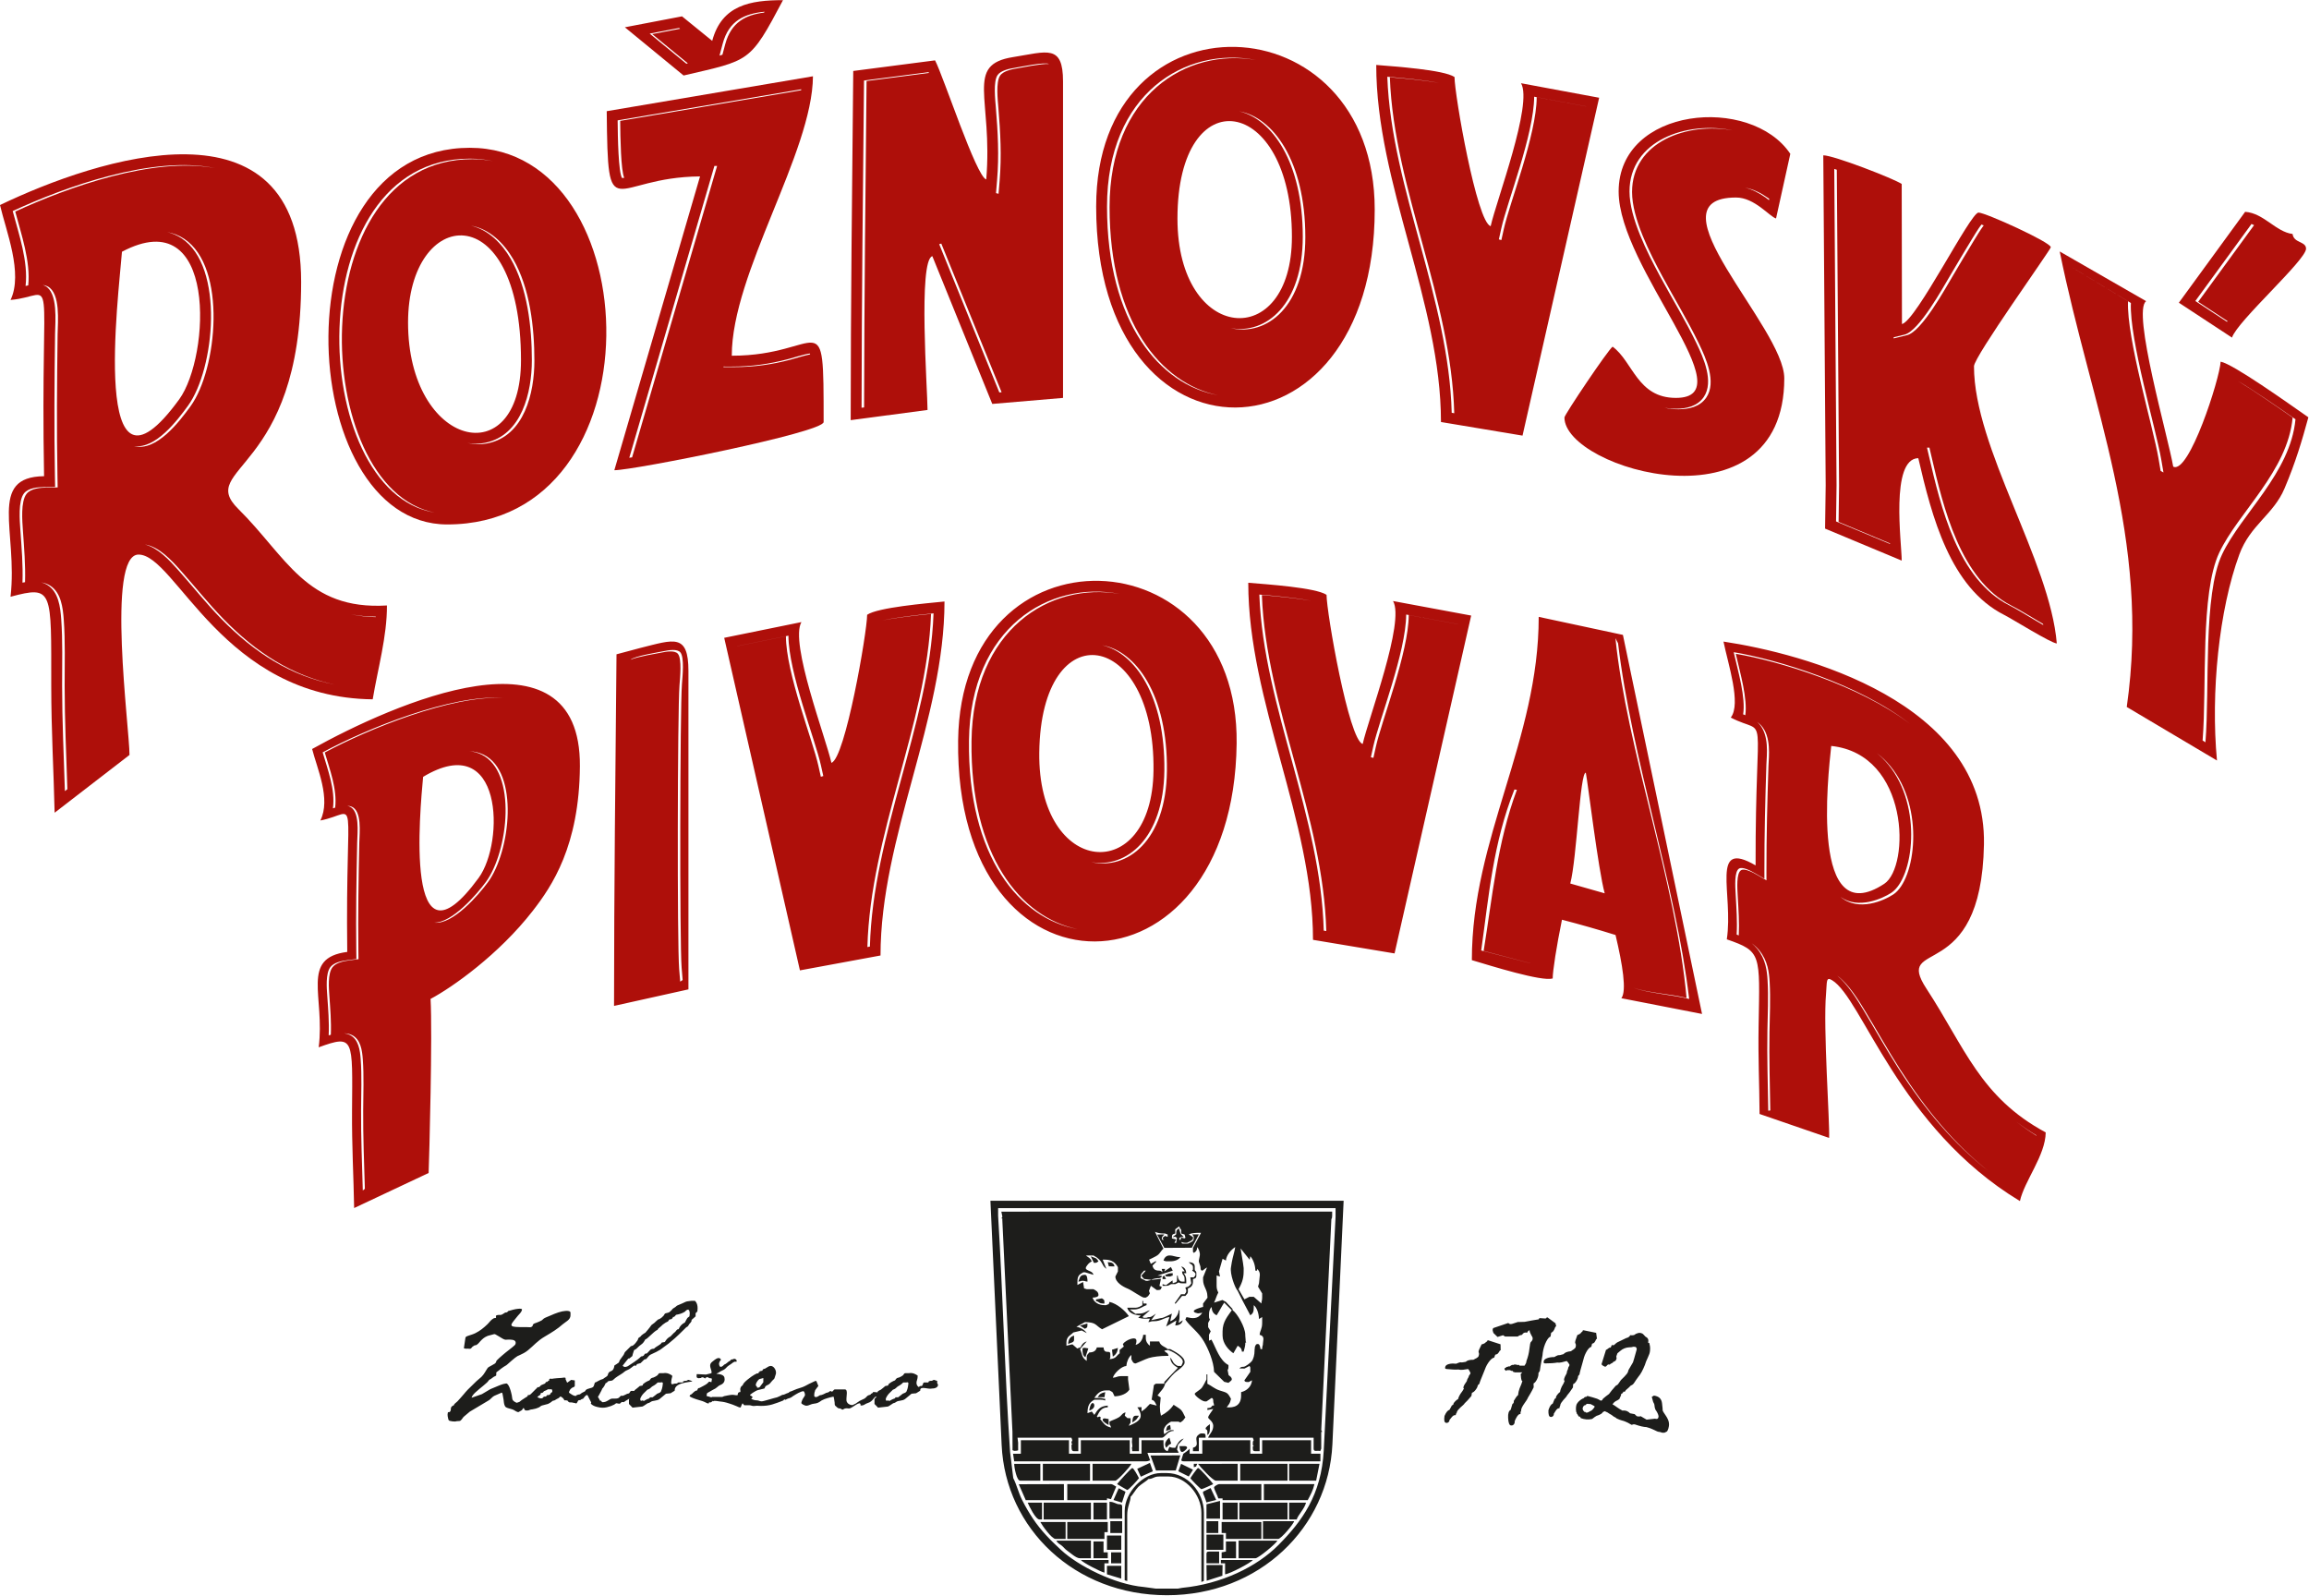
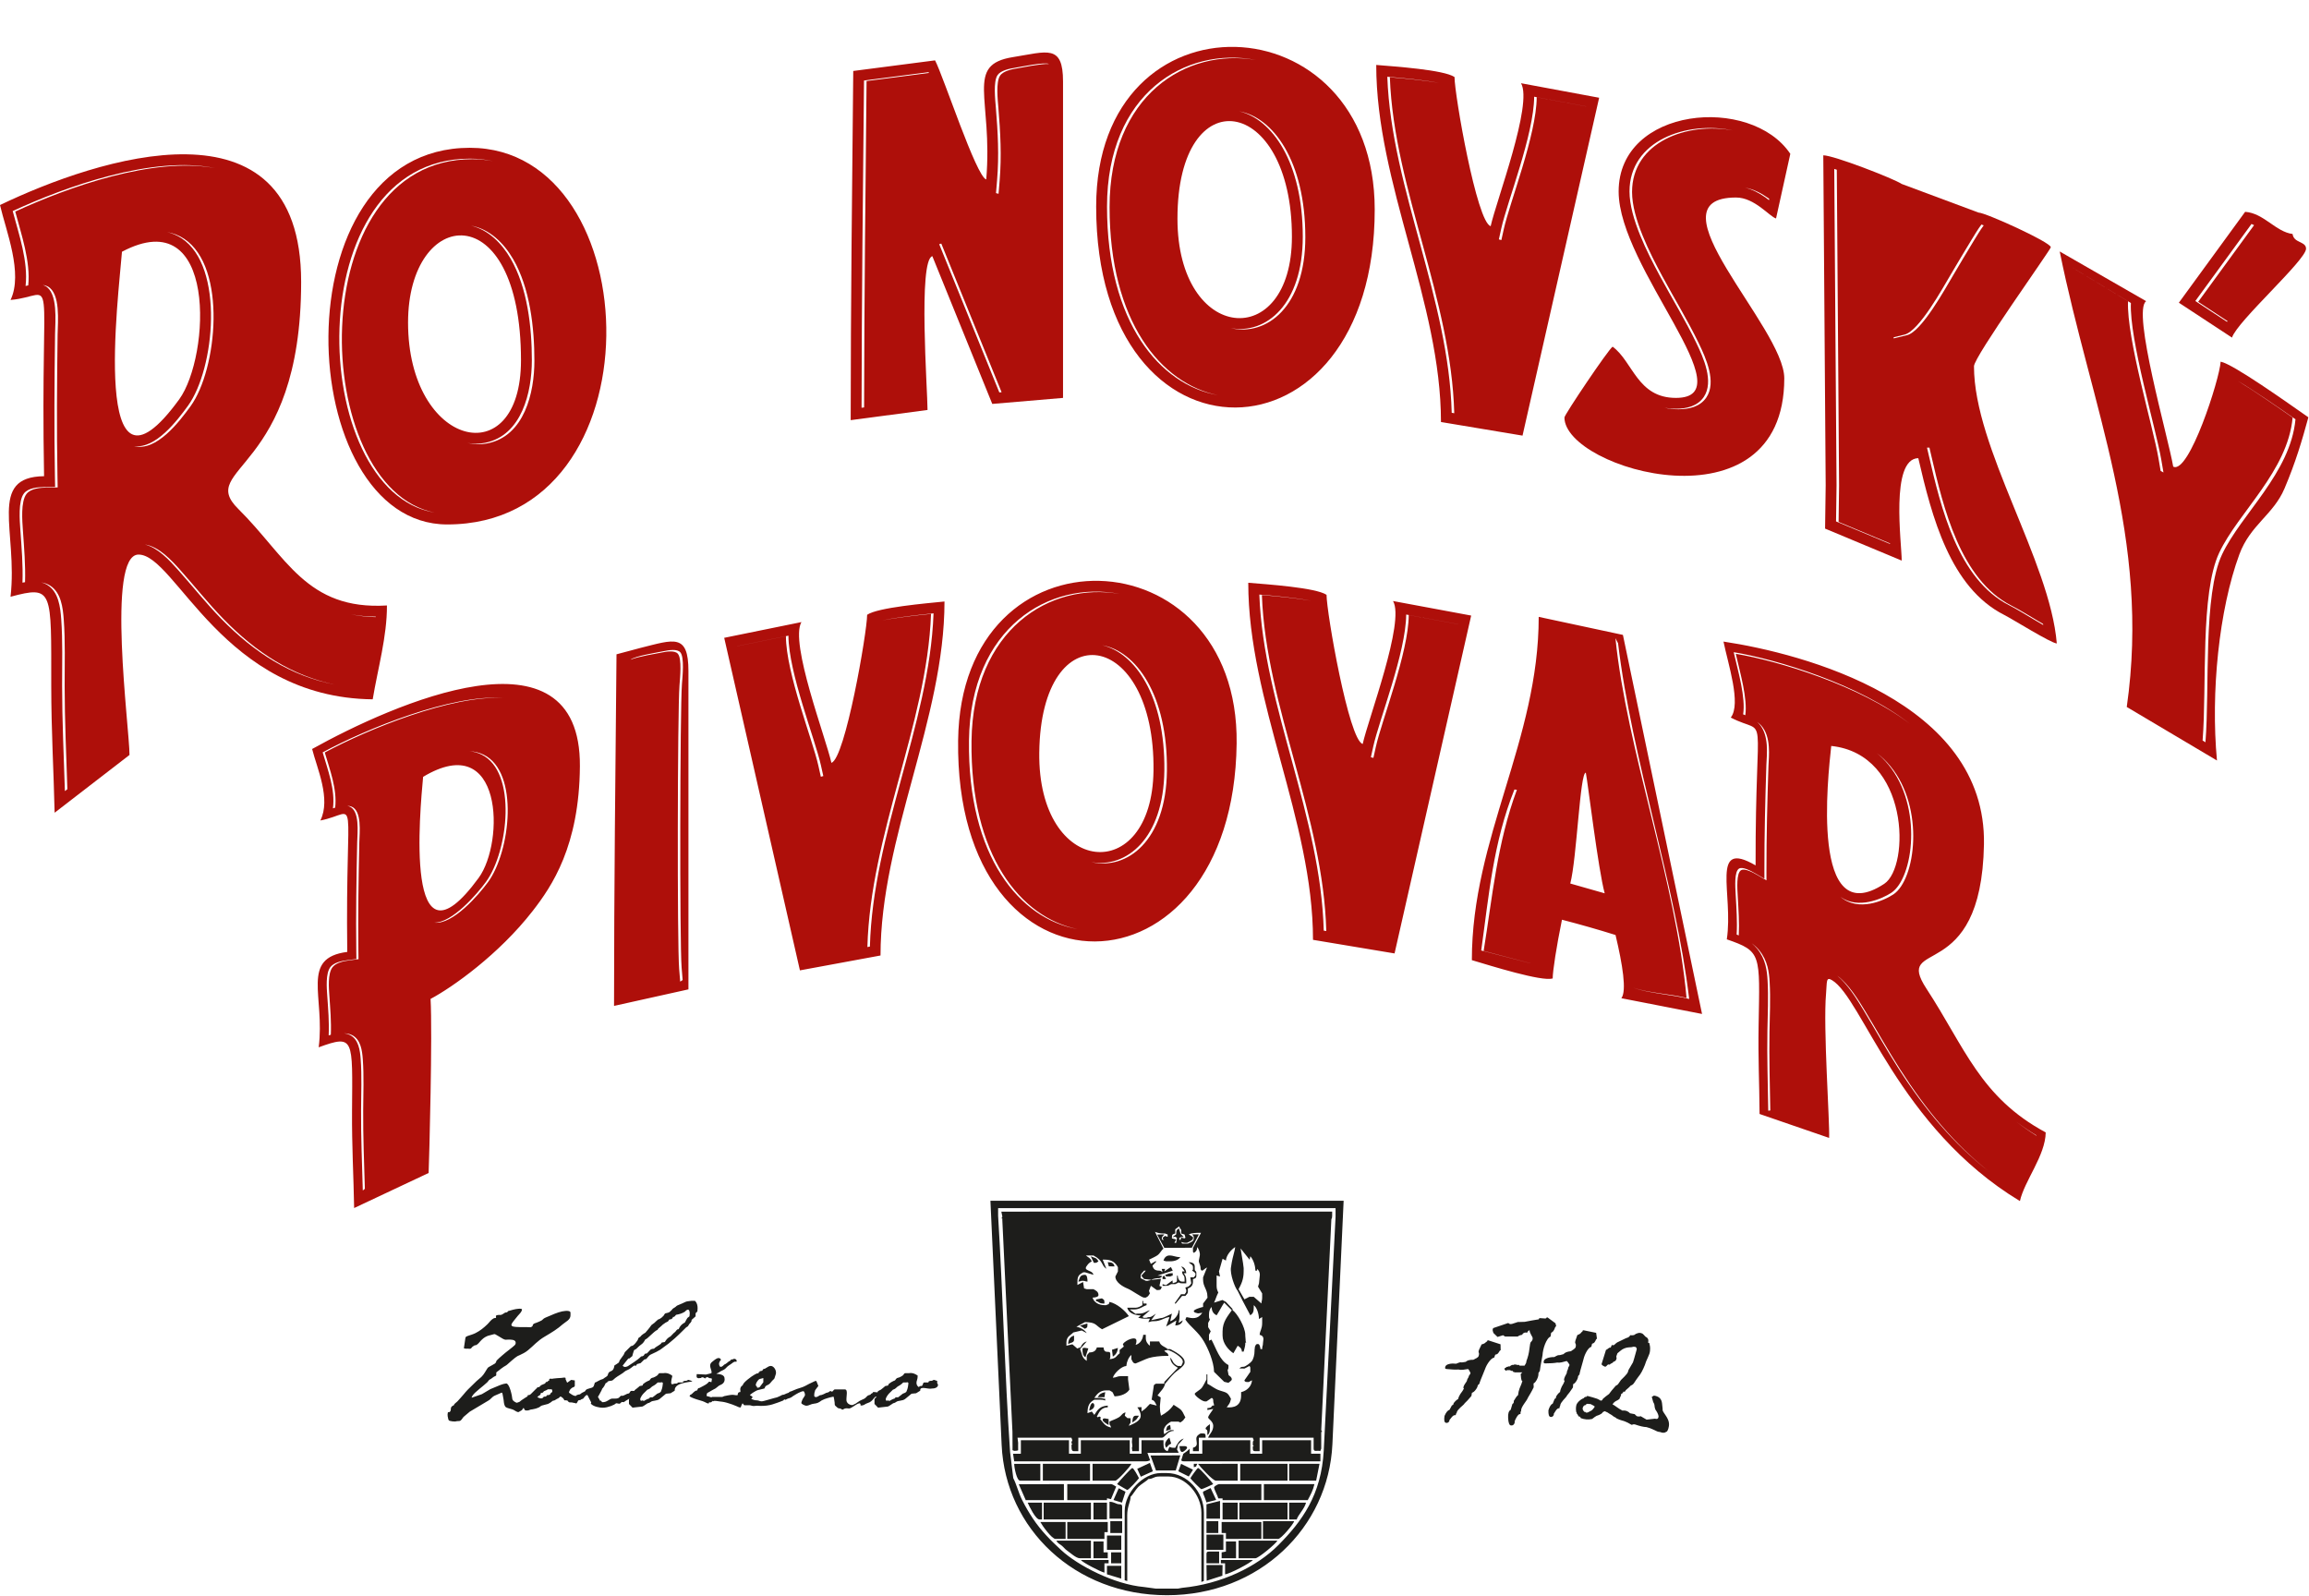
<svg xmlns="http://www.w3.org/2000/svg" width="100%" height="100%" viewBox="0 0 2285 1579" version="1.1" xml:space="preserve" style="fill-rule:evenodd;clip-rule:evenodd;stroke-linejoin:round;stroke-miterlimit:1.414;">
  <g transform="matrix(4.167,0,0,4.167,-98.062,-1581.31)">
    <path d="M540.985,451.372L553.601,459.658C554.826,455.783 571.188,441.261 571.188,438.547C571.188,436.753 568.264,437.261 567.991,435.053C563.946,434.528 561.181,430.109 556.725,429.788L540.985,451.372ZM544.895,450.969L552.42,455.91L552.543,455.741L545.57,451.161L558.846,432.957C558.64,432.851 558.439,432.757 558.237,432.673L544.895,450.969ZM515.764,443.075L515.761,443.064L529.59,451.44C529.218,460.196 535.557,481.333 536.81,488.668L537.326,491.686L536.655,491.327L536.132,488.266C534.878,480.93 528.539,459.795 528.911,451.04L515.764,443.075ZM547.296,555.762L546.62,555.341C547.657,542.465 546.028,520.349 550.573,510.735C555.102,501.154 566.826,491.4 568,478.651C564.244,476.028 558.602,472.133 554.96,469.938C558.545,472.028 564.68,476.262 568.679,479.053C567.504,491.801 555.781,501.556 551.251,511.137C546.704,520.755 548.33,542.877 547.296,555.762ZM550.034,560.093L528.608,547.377C534.34,507.391 520.128,476.014 512.688,439.204L533.217,451.006C529.786,453.305 538.451,483.326 539.641,490.294C543.358,492.279 550.709,469.408 550.904,465.372C553.843,465.904 566.804,475.145 571.74,478.588C570.212,484.18 568.73,489.216 566.078,495.48C563.426,501.744 557.928,504.137 555.35,511.143C550.507,524.308 548.526,543.948 550.034,560.093" style="fill:rgb(174,15,10);" />
  </g>
  <g transform="matrix(4.167,0,0,4.167,-98.062,-831.736)">
    <path d="M469.234,378.433C470.189,379.205 471.116,380.116 471.997,381.185C480.213,391.155 477.957,408.159 472.687,411.628C470.609,412.997 464.793,415.632 460.638,412.611C464.941,416.222 471.016,413.432 473.176,412.01C478.446,408.54 480.701,391.536 472.485,381.566C471.455,380.316 470.361,379.283 469.234,378.433ZM459.866,431.317C462.382,433.397 464.556,436.943 466.138,439.564C468.894,444.131 471.409,448.662 474.32,453.212C480.641,463.093 487.569,471.356 496.046,477.94C487.79,471.419 481.007,463.284 474.808,453.593C471.897,449.043 469.382,444.512 466.626,439.946C464.942,437.156 462.588,433.319 459.866,431.317ZM439.557,423.622C440.002,423.991 440.421,424.403 440.809,424.866C442.885,427.349 443.178,430.212 443.308,432.4C443.547,436.434 443.336,440.463 443.27,444.335C443.163,450.587 443.37,457.005 443.472,463.372L443.953,463.315C443.849,457.093 443.654,450.826 443.758,444.716C443.824,440.844 444.035,436.816 443.796,432.781C443.666,430.593 443.373,427.731 441.297,425.248C440.771,424.619 440.182,424.084 439.557,423.622ZM440.833,371.047C440.991,371.183 441.139,371.329 441.278,371.481C443.769,374.22 443.103,378.937 443.031,381.127C442.758,389.48 442.539,397.793 442.553,406.323L442.556,408.285L440.452,407.059C439.226,406.344 437.381,405.386 436.537,405.875C435.368,406.553 435.634,410.238 435.726,411.921C435.909,415.259 436.142,418.47 435.964,421.534C436.13,421.604 436.296,421.675 436.462,421.75C436.622,418.735 436.394,415.581 436.214,412.303C436.122,410.619 435.856,406.935 437.025,406.257C437.869,405.767 439.715,406.727 440.94,407.441L443.044,408.667L443.04,406.704C443.026,398.174 443.246,389.862 443.519,381.508C443.59,379.319 444.257,374.602 441.766,371.863C441.491,371.56 441.177,371.29 440.833,371.047ZM477.143,371.532C465.178,362.109 445.49,356.188 435.265,354.486C436.378,359.312 438.125,365.266 437.506,369.246C437.678,369.314 437.85,369.382 438.021,369.452C438.564,365.473 436.85,359.624 435.754,354.868C445.84,356.546 465.211,362.372 477.143,371.532ZM507.173,469.233C505.526,468.245 503.938,467.169 502.397,465.98C503.936,467.199 505.523,468.302 507.167,469.314L507.173,469.233ZM432.84,351.965C433.898,357.205 437.117,366.745 434.567,370.011C443.766,374.774 440.395,365.834 440.461,405.117C429.542,398.754 435.267,411.847 433.625,422.677C441.926,425.544 441.467,426.139 441.179,443.095C441.041,451.208 441.356,456.466 441.408,464.151L457.923,469.836C458.113,466.308 456.474,443.636 457.197,435.549C457.437,432.854 457.129,431.453 458.61,432.378C465.784,436.637 474.4,467.414 503.237,484.836C504.305,480.016 509.297,474.019 509.363,468.531C493.813,460.172 490.161,448.342 481.055,434.416C473.016,422.122 494.09,434.023 494.697,400.115C495.305,366.151 451.535,354.775 432.84,351.965ZM458.427,376.751C477.012,378.703 477.174,405.436 471.016,409.49C453.397,421.092 457.655,383.987 458.427,376.751ZM407.803,352.375L407.18,351.162C409.839,377.509 421.599,409.197 424.066,436.599C420.595,435.677 414.759,435.4 411.408,434.153C414.704,435.453 420.995,435.857 424.69,436.838C421.569,410.266 411.04,379.628 407.803,352.375ZM386.993,428.36L386.991,428.369L375.301,425.32C377.113,412.407 378.118,399.762 383.186,387.096L383.775,387.166C379.069,399.821 377.973,412.54 375.879,425.43L386.993,428.36ZM396.454,409.422L404.628,411.749C403.085,406.139 400.63,385.486 400.144,383.105C398.752,382.945 398.018,403.405 396.454,409.422ZM407.2,421.648C403.011,420.335 398.768,419.13 394.478,418.019C393.178,424.356 392.276,430.235 392.276,431.974C389.626,432.741 377.64,428.973 373.078,427.618C373.078,398.483 388.955,375.45 388.955,346.097L408.955,350.379L427.745,440.398L408.586,436.661C409.893,434.931 408.87,428.677 407.2,421.648ZM369.804,347.84L369.806,347.832L357.485,345.542C357.44,354.486 351.067,370.541 349.674,376.838L349.101,379.428L349.697,379.586L350.278,376.959C351.671,370.662 358.044,354.608 358.089,345.664L369.804,347.84ZM337.904,420.605L338.508,420.707C338.15,407.18 334.594,393.861 331.063,380.877C327.543,367.938 323.696,354.426 323.213,340.921C326.575,341.199 331.622,341.662 334.867,342.276C331.676,341.6 326.188,341.096 322.609,340.8C323.092,354.305 326.939,367.817 330.458,380.756C333.992,393.745 337.549,407.072 337.904,420.605ZM335.353,422.795L354.721,426.026L372.916,345.786L354.363,342.338C357.237,347.237 348.477,370.3 347.155,376.281C343.855,375.402 338.569,345.001 338.569,340.86C336.003,339.14 324.396,338.368 319.979,337.998C319.979,366.211 335.353,394.371 335.353,422.795ZM285.31,352.84C293.004,354.618 300.271,364.828 300.054,382.614C299.858,398.746 291.033,405.85 282.66,404.328C291.207,406.31 300.455,399.255 300.657,382.736C300.88,364.485 293.223,354.211 285.31,352.84ZM253.653,375.463C253.316,403.049 265.722,417.829 279.431,420.247C265.964,417.507 253.924,402.766 254.255,375.585C254.579,349.029 272.956,337.768 289.453,340.652C272.805,337.381 253.981,348.583 253.653,375.463ZM251.073,375.463C250.29,439.647 316.46,438.288 317.218,376.18C317.83,326.077 251.707,323.491 251.073,375.463ZM270.345,378.321C270.755,344.754 297.885,348.964 297.474,382.614C297.139,410.131 269.984,407.919 270.345,378.321ZM198.599,353.047L198.596,353.039L210.773,350.56C210.817,359.398 217.115,375.152 218.491,381.35L219.058,383.899L218.469,384.066L217.894,381.48C216.518,375.282 210.22,359.528 210.176,350.691L198.599,353.047ZM230.123,424.395L229.526,424.506C229.88,411.132 233.394,397.907 236.883,385.015C240.362,372.167 244.164,358.747 244.64,345.392C241.318,345.726 236.33,346.272 233.123,346.935C236.277,346.212 241.701,345.618 245.237,345.262C244.761,358.616 240.959,372.037 237.481,384.884C233.989,397.783 230.473,411.015 230.123,424.395ZM232.644,426.515L213.504,430.047L195.523,351.072L213.858,347.338C211.017,352.23 219.674,374.868 220.98,380.755C224.242,379.829 229.465,349.694 229.465,345.602C232.001,343.856 243.472,342.89 247.837,342.447C247.837,370.327 232.644,398.425 232.644,426.515ZM187.025,434.561L169.358,438.485C169.369,410.666 169.682,382.827 169.945,354.988L175.723,353.446C183.546,351.506 187.027,349.947 187.027,358.968L187.027,434.578M173.268,356.278C174.231,355.383 180.031,354.482 181.14,354.247C182.335,353.995 184.361,353.65 185.101,354.517C186.099,355.687 185.623,360.219 185.485,362.04C185.015,368.189 184.926,423.549 185.408,429.383L185.652,432.342L185.07,432.721L184.823,429.725C184.342,423.891 184.431,368.531 184.9,362.381C185.038,360.561 185.514,356.029 184.516,354.859C183.776,353.991 181.75,354.336 180.555,354.589C179.587,354.793 175.048,355.505 173.268,356.278ZM124.017,384.089C142.989,372.686 143.439,399.567 137.204,408.092C119.361,432.488 123.306,391.953 124.017,384.089ZM97.66,377.474C98.795,382.003 102.18,389.321 99.615,394.454C109.045,392.645 105.512,386.042 106,425.665C94.797,427.097 100.775,436.199 99.217,448.318C107.712,445.239 107.25,446.17 107.137,463.501C107.083,471.794 107.5,478.769 107.635,486.492L125.326,478.164C125.482,474.465 126.255,445.064 125.786,436.827C130.91,434.112 142.005,426.29 150.057,415.914C154.582,410.084 161.111,400.548 161.251,381.583C161.508,346.846 116.754,366.857 97.66,377.474ZM143.046,365.351C130.744,364.445 110.605,372.634 100.161,378.274C101.347,382.346 103.192,387.102 102.603,391.567C102.779,391.511 102.956,391.456 103.131,391.404C103.641,386.996 101.831,382.321 100.662,378.308C110.965,372.744 130.78,364.686 143.046,365.351ZM106.015,390.991C106.177,391.015 106.329,391.055 106.473,391.109C109.042,392.083 108.413,397.326 108.363,399.589C108.174,408.221 108.04,416.774 108.145,425.378L108.17,427.357L106.011,427.633C104.754,427.793 102.862,428.153 102.006,429.255C100.821,430.781 101.132,434.31 101.244,435.944C101.467,439.183 101.739,442.258 101.589,445.481C101.759,445.431 101.929,445.384 102.099,445.34C102.231,442.18 101.964,439.159 101.746,435.978C101.634,434.344 101.323,430.815 102.508,429.289C103.363,428.187 105.256,427.828 106.513,427.667L108.672,427.39L108.647,425.411C108.541,416.807 108.676,408.255 108.865,399.623C108.915,397.36 109.544,392.118 106.975,391.144C106.691,391.036 106.368,390.989 106.015,390.991ZM105.276,445.003C105.733,445.055 106.165,445.17 106.565,445.359C108.709,446.372 109.039,449.052 109.194,451.168C109.481,455.07 109.309,459.29 109.283,463.249C109.241,469.639 109.52,475.972 109.693,482.327L110.183,481.925C110.01,475.716 109.744,469.527 109.785,463.283C109.811,459.324 109.983,455.105 109.696,451.202C109.54,449.086 109.211,446.406 107.067,445.393C106.524,445.136 105.918,445.019 105.276,445.003ZM135.054,378.01C136.036,378.104 136.992,378.356 137.901,378.802C146.386,382.957 144.268,401.752 138.931,409.049C136.826,411.926 130.923,418.774 126.655,418.712C131.081,419.262 137.246,412.073 139.433,409.083C144.769,401.785 146.888,382.991 138.403,378.836C137.339,378.314 136.213,378.059 135.054,378.01" style="fill:rgb(174,15,10);" />
  </g>
  <g transform="matrix(4.167,0,0,4.167,-98.062,-1649.76)">
    <path d="M63.232,451.031C64.414,451.304 65.566,451.78 66.664,452.504C76.91,459.246 74.528,483.538 68.172,492.278C65.665,495.724 60.495,502.582 55.358,501.848C60.689,503.246 66.171,495.98 68.776,492.399C75.132,483.659 77.514,459.367 67.268,452.625C65.984,451.779 64.626,451.271 63.232,451.031ZM57.941,525.219C61.058,525.995 63.789,528.982 65.777,531.209C69.241,535.09 72.41,539.112 76.061,542.849C83.991,550.965 92.628,556.46 103.118,558.514C92.9,556.369 84.443,550.93 76.666,542.97C73.014,539.233 69.845,535.211 66.381,531.33C64.265,528.96 61.308,525.729 57.941,525.219ZM33.298,534.216C33.849,534.355 34.37,534.571 34.853,534.88C37.442,536.535 37.862,540.096 38.068,542.891C38.448,548.046 38.279,553.546 38.283,558.727C38.289,567.09 38.68,575.428 38.944,583.779L39.531,583.326C39.268,575.167 38.893,567.021 38.886,558.849C38.883,553.667 39.052,548.168 38.672,543.012C38.466,540.217 38.046,536.657 35.457,535.001C34.802,534.581 34.072,534.336 33.298,534.216ZM33.708,463.586C33.903,463.643 34.087,463.719 34.26,463.812C37.36,465.481 36.649,472.252 36.61,475.208C36.459,486.485 36.373,497.666 36.576,508.952L36.624,511.547L34.029,511.578C32.517,511.595 30.244,511.777 29.225,513.089C27.812,514.906 28.218,519.576 28.367,521.733C28.664,526.009 29.018,530.079 28.868,534.277C29.071,534.238 29.276,534.202 29.479,534.17C29.61,530.052 29.262,526.054 28.971,521.854C28.822,519.697 28.417,515.028 29.829,513.21C30.848,511.898 33.121,511.717 34.632,511.7L37.228,511.668L37.18,509.073C36.977,497.787 37.063,486.606 37.214,475.329C37.254,472.373 37.964,465.603 34.864,463.934C34.521,463.749 34.133,463.638 33.708,463.586ZM74.606,435.836C59.797,432.765 39.067,440.247 26.55,446.033C28.014,451.55 30.276,458.06 29.607,463.818C29.819,463.772 30.031,463.727 30.241,463.686C30.816,457.991 28.597,451.59 27.155,446.155C39.502,440.446 59.842,433.087 74.606,435.836ZM112.767,542.352C110.736,542.339 108.774,542.163 106.867,541.8C108.772,542.204 110.733,542.418 112.761,542.465L112.767,542.352ZM23.535,444.602C24.941,450.709 29.079,460.811 26.038,467.142C37.368,466.217 33.059,457.028 33.998,508.999C20.531,509.158 27.805,521.996 26.038,537.63C36.232,534.899 35.684,536.047 35.703,558.73C35.711,569.583 36.275,578.781 36.506,588.918L54.288,575.198C54.288,568.896 48.724,527.611 56.432,527.611C65.281,527.611 76.469,561.594 112.046,561.99C113.244,554.768 115.464,547.021 115.426,539.701C96.263,540.859 91.548,528.063 80.129,516.782C70.05,506.822 95.051,508.23 95.051,462.849C95.051,417.392 46.414,433.622 23.535,444.602ZM52.5,455.695C75.226,443.666 73.512,480.549 66.085,490.76C44.834,519.979 51.715,465.886 52.5,455.695" style="fill:rgb(174,15,10);" />
  </g>
  <g transform="matrix(4.167,0,0,4.167,-98.062,-1878.3)">
    <path d="M135.405,504.357C139.472,505.299 142.681,508.521 144.789,512.159C148.801,519.079 149.841,528.457 149.841,536.307C149.841,543.874 147.484,554.161 138.742,555.915C137.317,556.2 135.914,556.196 134.555,555.963C136.098,556.309 137.707,556.365 139.345,556.036C148.088,554.283 150.445,543.996 150.445,536.428C150.445,528.578 149.405,519.201 145.393,512.28C143.181,508.464 139.759,505.107 135.405,504.357ZM140.625,489.027C138.872,488.642 137.031,488.435 135.101,488.435C94.015,488.434 96.46,567.596 126.756,572.486C97.037,566.641 94.896,488.557 135.705,488.557C137.415,488.556 139.054,488.724 140.625,489.027ZM129.736,575.304C180.513,575.304 177.927,485.855 135.101,485.855C89.328,485.855 93.147,575.304 129.736,575.304ZM120.44,527.358C120.44,499.839 147.261,496.838 147.261,536.307C147.261,563.539 120.44,556.999 120.44,527.358" style="fill:rgb(174,15,10);" />
  </g>
  <g transform="matrix(4.167,0,0,4.167,-98.062,-1753.07)">
-     <path d="M494.641,474.222C494.446,474.148 494.264,474.084 494.095,474.026C493.274,475.1 492.213,476.889 491.74,477.657C490.047,480.404 488.422,483.201 486.769,485.974C484.957,489.015 479.322,499.317 475.835,500.17L473.251,500.801L473.252,501.07L476.439,500.291C479.927,499.439 485.56,489.137 487.373,486.096C489.026,483.321 490.651,480.527 492.344,477.779C492.807,477.028 493.828,475.302 494.641,474.222ZM481.171,527.016L481.614,528.923C484.43,541.064 488.484,558.253 500.643,564.421C502.696,565.461 504.787,566.801 506.789,567.964C507.269,568.243 507.993,568.681 508.781,569.14L508.729,568.875L507.393,568.086C505.392,566.923 503.3,565.583 501.247,564.542C489.089,558.375 485.034,541.185 482.218,529.044L481.744,527.003L481.171,527.016ZM459.569,544.528L472.388,549.881L472.379,549.746L460.173,544.65L460.291,536.077L459.749,461.015L459.144,460.824L459.688,535.956L459.569,544.528ZM457.108,535.947L456.965,546.237L475.163,553.835C475.163,549.763 472.391,529.651 479.101,529.507C482.319,543.379 486.642,560.212 499.476,566.721C501.616,567.806 510.515,573.392 511.995,573.517C510.383,553.914 492.328,527.117 492.328,507.683C492.329,505.39 510.568,479.99 510.568,479.417C510.568,478.229 495.031,471.186 493.401,471.186C491.469,471.186 478.66,496.823 475.222,497.664L475.163,464.391C473.27,463.12 459.029,457.589 456.54,457.588L457.108,535.947Z" style="fill:rgb(174,15,10);" />
+     <path d="M494.641,474.222C494.446,474.148 494.264,474.084 494.095,474.026C493.274,475.1 492.213,476.889 491.74,477.657C490.047,480.404 488.422,483.201 486.769,485.974C484.957,489.015 479.322,499.317 475.835,500.17L473.251,500.801L473.252,501.07L476.439,500.291C479.927,499.439 485.56,489.137 487.373,486.096C489.026,483.321 490.651,480.527 492.344,477.779C492.807,477.028 493.828,475.302 494.641,474.222ZM481.171,527.016L481.614,528.923C484.43,541.064 488.484,558.253 500.643,564.421C502.696,565.461 504.787,566.801 506.789,567.964C507.269,568.243 507.993,568.681 508.781,569.14L508.729,568.875L507.393,568.086C505.392,566.923 503.3,565.583 501.247,564.542C489.089,558.375 485.034,541.185 482.218,529.044L481.744,527.003L481.171,527.016ZM459.569,544.528L472.388,549.881L472.379,549.746L460.173,544.65L460.291,536.077L459.749,461.015L459.144,460.824L459.688,535.956L459.569,544.528ZM457.108,535.947L456.965,546.237L475.163,553.835C475.163,549.763 472.391,529.651 479.101,529.507C482.319,543.379 486.642,560.212 499.476,566.721C501.616,567.806 510.515,573.392 511.995,573.517C510.383,553.914 492.328,527.117 492.328,507.683C492.329,505.39 510.568,479.99 510.568,479.417C510.568,478.229 495.031,471.186 493.401,471.186L475.163,464.391C473.27,463.12 459.029,457.589 456.54,457.588L457.108,535.947Z" style="fill:rgb(174,15,10);" />
  </g>
  <g transform="matrix(4.167,0,0,4.167,-98.062,-2022.46)">
    <path d="M400.195,510.619L400.197,510.61L387.876,508.32C387.831,517.264 381.457,533.32 380.065,539.616L379.492,542.206L380.088,542.364L380.669,539.737C382.062,533.44 388.435,517.385 388.48,508.442L400.195,510.619ZM368.295,583.383L368.899,583.485C368.541,569.958 364.985,556.638 361.454,543.655C357.934,530.716 354.087,517.205 353.604,503.699C356.966,503.977 362.013,504.439 365.258,505.053C362.067,504.378 356.578,503.874 353,503.578C353.483,517.083 357.33,530.596 360.849,543.534C364.383,556.523 367.94,569.85 368.295,583.383ZM406.73,571.504C406.533,571.784 406.348,572.051 406.185,572.277C404.99,573.944 403.825,575.639 402.673,577.339C401.506,579.062 400.35,580.796 399.222,582.546C398.77,583.248 398.13,584.171 397.69,584.974C398.36,588.597 406.453,593.162 415.742,594.982C406.709,593.085 398.95,588.639 398.295,585.095C398.735,584.293 399.374,583.369 399.826,582.668C400.953,580.917 402.109,579.183 403.277,577.46C404.429,575.76 405.594,574.067 406.789,572.398L407.091,571.965C406.971,571.807 406.852,571.654 406.73,571.504ZM365.744,585.573L385.112,588.804L403.307,508.564L384.754,505.116C387.628,510.014 378.869,533.078 377.547,539.059C374.246,538.18 368.96,507.779 368.96,503.639C366.394,501.918 354.787,501.146 350.37,500.776C350.37,528.989 365.744,557.149 365.744,585.573" style="fill:rgb(174,15,10);" />
  </g>
  <g transform="matrix(4.167,0,0,4.167,-98.062,-2084.47)">
    <path d="M272.649,515.422C271.653,514.893 265.663,516.16 264.518,516.34C263.283,516.535 261.19,516.949 260.427,518.086C259.395,519.621 259.887,523.947 260.03,525.705C260.515,531.641 260.821,537.086 260.324,543.063L260.072,546.094L260.673,546.254L260.928,543.184C261.425,537.207 261.118,531.763 260.634,525.826C260.491,524.069 259.999,519.743 261.031,518.208C261.794,517.069 263.887,516.656 265.122,516.462C266.121,516.304 270.81,515.318 272.649,515.422ZM246.58,558.221L260.86,593.426L261.397,593.38L247.078,558.08L246.58,558.221ZM244.052,517.37L228.725,519.357C228.468,545.26 228.174,571.163 228.143,597.066L228.747,596.985C228.78,571.149 229.073,545.314 229.329,519.479L244.13,517.56L244.052,517.37ZM257.753,542.849C255.383,542.219 247.584,518.343 245.595,514.569L226.168,517.087C225.896,544.73 225.572,572.368 225.561,600.011L243.81,597.59C243.81,592.991 241.549,562.025 244.951,561.068L259.184,596.157L275.989,594.729L275.989,519.592C275.989,510.627 272.197,512.519 264.116,513.793C252.585,515.609 259.366,523.461 257.753,542.849" style="fill:rgb(174,15,10);" />
  </g>
  <g transform="matrix(4.167,0,0,4.167,-98.062,-1921.8)">
    <path d="M435.066,492.166C424.102,489.847 410.519,494.564 410.519,506.673C410.519,512.943 414.776,521.24 417.705,526.68C420.555,531.973 423.757,537.187 426.364,542.592C428.052,546.089 430.642,551.811 428.157,555.475C426.664,557.675 424.033,558.268 421.53,558.268C420.604,558.268 419.717,558.193 418.872,558.044C419.898,558.274 420.985,558.39 422.134,558.39C424.638,558.389 427.268,557.797 428.761,555.597C431.246,551.932 428.656,546.211 426.968,542.713C424.361,537.309 421.159,532.094 418.31,526.801C415.38,521.361 411.123,513.065 411.123,506.794C411.123,494.907 424.213,490.144 435.066,492.166ZM437.963,505.771C439.716,506.178 441.334,507.048 442.825,508.097C443.057,508.26 443.337,508.479 443.637,508.723L443.704,508.419C443.606,508.346 443.515,508.279 443.429,508.219C441.768,507.05 439.949,506.104 437.963,505.771ZM407.939,506.672C407.939,524.903 438.387,555.689 421.53,555.689C412.365,555.688 411.346,547.071 406.509,543.523C405.438,544.246 395.066,559.681 395.066,560.339C395.067,572.688 447.276,587.879 447.276,551.038C447.276,538.912 414.604,508.102 435.832,508.102C440.228,508.101 443.812,512.664 445.318,513.074L448.707,497.728C439.323,483.719 407.939,486.553 407.939,506.672" style="fill:rgb(174,15,10);" />
  </g>
  <g transform="matrix(4.167,0,0,4.167,-98.062,-2078.07)">
-     <path d="M215.934,582.854C215.911,582.78 215.891,582.713 215.867,582.652C214.768,582.748 211.474,583.774 210.726,583.973C206.269,585.159 201.944,585.755 197.321,585.755L195.345,585.754L195.345,585.875L197.925,585.875C202.549,585.875 206.873,585.281 211.331,584.095C211.98,583.921 214.549,583.125 215.934,582.854ZM193.193,538.107L172.98,607.41L173.649,607.308L193.835,538.101L193.193,538.107ZM213.817,519.899L170.215,527.28C170.248,531.425 170.393,539.528 171.249,540.968C171.378,540.975 171.558,540.959 171.774,540.929C170.987,539.131 170.851,531.413 170.819,527.401L213.789,520.128L213.817,519.899ZM194.407,511.904C194.647,511.834 194.876,511.762 195.1,511.69L195.769,509.185C197.168,503.944 200.678,502.229 204.992,501.682L205.101,501.48C200.464,501.929 196.64,503.537 195.165,509.064L194.407,511.904ZM184.809,505.337L177.823,506.674L186.534,513.825L186.888,513.743L178.427,506.796L185.046,505.528L184.809,505.337ZM167.622,525.102C167.905,553.366 168.534,540.779 189.782,540.591L169.43,610.367C174.066,610.367 219.134,601.388 219.134,598.919C219.134,569.688 219.052,583.175 197.321,583.175C197.321,563.512 216.473,534.955 216.6,516.812L167.622,525.102ZM192.673,508.399L185.503,502.578L171.932,505.176L185.879,516.627C201.716,512.915 201.548,513.725 209.481,498.736C201.78,498.735 194.949,499.866 192.673,508.399" style="fill:rgb(174,15,10);" />
-   </g>
+     </g>
  <g transform="matrix(4.167,0,0,4.167,-98.062,-2083.82)">
    <path d="M317.818,526.513C325.533,528.291 332.925,538.501 332.925,556.288C332.925,572.419 324.187,579.523 315.796,578.002C324.367,579.983 333.529,572.928 333.529,556.409C333.529,538.159 325.747,527.885 317.818,526.513ZM286.436,549.136C286.436,576.722 299.022,591.503 312.761,593.92C299.261,591.18 287.041,576.439 287.041,549.258C287.041,522.702 305.28,511.441 321.812,514.326C305.124,511.055 286.436,522.257 286.436,549.136ZM283.857,549.136C283.857,613.321 350.01,611.962 350.01,549.853C350.011,499.75 283.857,497.164 283.857,549.136ZM303.164,551.995C303.164,518.428 330.345,522.637 330.345,556.288C330.345,583.804 303.164,581.593 303.164,551.995" style="fill:rgb(174,15,10);" />
  </g>
  <g transform="matrix(4.167,0,0,4.167,-98.062,161.735)">
    <path d="M177.148,282.593L177.148,282.616L177.757,281.985C177.975,281.651 178.338,281.484 178.845,281.484C179.034,281.294 179.223,281.143 179.412,281.026C179.6,280.911 179.774,280.801 179.934,280.7C180.094,280.598 180.239,280.498 180.369,280.403C180.5,280.309 180.602,280.185 180.674,280.025L181.414,279.894C181.791,279.242 182.241,278.799 182.764,278.568C182.909,278.423 183.032,278.292 183.134,278.183C183.235,278.074 183.323,277.987 183.395,277.914C183.468,277.827 183.54,277.754 183.613,277.697C183.773,277.595 183.895,277.487 183.975,277.378C184.055,277.269 184.12,277.182 184.179,277.109C184.236,277.036 184.302,276.972 184.374,276.92C184.447,276.869 184.555,276.848 184.701,276.848C184.976,276.136 185.47,275.607 186.182,275.259C186.298,275.011 186.413,274.794 186.523,274.613C186.631,274.431 186.717,274.287 186.79,274.17L187.269,273.8C187.313,273.568 187.335,273.343 187.335,273.126C187.335,272.907 187.305,272.698 187.24,272.502C187.175,272.305 187.059,272.212 186.899,272.212C186.813,272.212 186.733,272.233 186.653,272.284C186.572,272.333 186.493,272.393 186.421,272.451L186.182,272.691C185.615,273.053 184.919,273.3 184.091,273.431C183.903,273.663 183.743,273.829 183.613,273.931L183.373,273.93C183.271,274.336 182.982,274.541 182.503,274.541L182.154,275.018C181.82,275.136 181.414,275.382 180.935,275.759L180.565,276.108C180.406,276.268 180.224,276.42 180.022,276.572C179.818,276.723 179.716,276.863 179.716,276.978C179.426,277.109 179.143,277.298 178.868,277.544C178.592,277.791 178.323,278.031 178.062,278.27C177.801,278.509 177.562,278.727 177.344,278.923C177.125,279.119 176.938,279.242 176.778,279.285C176.502,279.822 176.219,280.193 175.929,280.395C175.465,280.729 175.109,281.034 174.862,281.31C174.616,281.585 174.398,281.724 174.209,281.724C174.209,281.81 174.173,281.854 174.101,281.854C174.013,282.115 173.94,282.347 173.875,282.55C173.811,282.754 173.759,282.928 173.731,283.073L173.731,283.203C173.571,283.349 173.426,283.465 173.295,283.559C173.164,283.654 173.063,283.74 172.991,283.813L172.751,283.813C172.446,284.19 172.186,284.516 171.961,284.8C171.736,285.083 171.547,285.322 171.402,285.511L171.532,285.641C171.648,285.757 171.801,285.815 171.99,285.815C172.148,285.814 172.36,285.757 172.621,285.642C173.229,285.25 173.716,284.93 174.072,284.684C174.427,284.437 174.711,284.234 174.928,284.074C175.146,283.915 175.312,283.776 175.428,283.668C175.544,283.558 175.668,283.443 175.798,283.313C176.234,283.312 176.517,283.109 176.647,282.703L177.148,282.593ZM153.466,291.257C153.176,291.387 152.922,291.497 152.704,291.584L152.595,291.735C152.508,291.91 152.298,291.997 151.964,291.997C151.964,292.287 151.84,292.491 151.594,292.607C151.522,292.607 151.442,292.665 151.348,292.788C151.253,292.911 151.167,292.977 151.094,292.977C151.457,293.179 151.783,293.281 152.073,293.281C152.189,293.281 152.276,293.267 152.334,293.238L152.704,292.868L152.965,292.868C153.169,292.868 153.335,292.745 153.466,292.498L153.705,292.498C153.995,292.498 154.199,292.367 154.315,292.106L154.315,291.997C154.576,291.91 154.706,291.765 154.706,291.562C154.706,291.445 154.663,291.301 154.576,291.126L153.575,291.126L153.466,291.257ZM235.307,293.585C235.466,293.5 235.604,293.433 235.721,293.391C235.924,293.391 236.091,293.267 236.221,293.02L236.831,293.02C237.077,292.831 237.294,292.665 237.476,292.527C237.657,292.389 237.803,292.273 237.919,292.171C238.05,292.113 238.158,292.07 238.238,292.041C238.318,292.012 238.383,291.982 238.434,291.961C238.484,291.939 238.536,291.91 238.586,291.874C238.637,291.837 238.702,291.78 238.789,291.692C238.993,291.228 239.116,290.836 239.159,290.525C239.203,290.212 239.24,289.951 239.268,289.734C239.268,289.661 239.247,289.596 239.203,289.538C239.159,289.479 239.079,289.451 238.963,289.451C238.891,289.451 238.833,289.465 238.789,289.494L238.05,289.493C237.745,289.798 237.476,290.016 237.244,290.155C237.012,290.292 236.831,290.401 236.7,290.473C236.337,290.835 236.047,291.054 235.822,291.126C235.597,291.199 235.481,291.265 235.481,291.322C234.828,291.917 234.4,292.389 234.197,292.737C233.993,293.085 233.892,293.303 233.892,293.391C233.892,293.709 233.98,293.87 234.153,293.87C234.197,293.87 234.233,293.833 234.262,293.761C234.422,293.761 234.589,293.803 234.762,293.891C234.966,293.775 235.147,293.674 235.307,293.585ZM241.336,287.774C241.409,287.82 241.467,287.819 241.467,287.905C241.467,288.297 241.424,288.624 241.329,288.885C241.235,289.146 241.184,289.379 241.184,289.581C241.184,289.987 241.345,290.341 241.706,290.582C241.742,290.606 241.8,290.553 241.858,290.495C241.916,290.437 241.979,290.344 242.077,290.344L242.316,290.343C242.82,290.342 242.59,289.494 243.056,289.494L244.036,289.493L244.036,289.255L244.274,289.255L244.274,289.123L244.644,289.123C245.051,289.123 245.196,288.831 245.363,288.885L246.103,289.123L246.103,289.602C246.103,289.788 246.299,289.886 246.299,290.06C246.299,290.219 246.256,290.358 246.161,290.473C246.067,290.59 245.943,290.684 245.798,290.756C245.653,290.828 245.486,290.88 245.298,290.909C245.109,290.938 244.922,290.907 244.753,290.953C244,291.155 242.077,290.278 242.077,291.322L242.077,291.453L241.097,292.062L240.008,292.171L238.528,293.391C237.86,293.941 236.911,293.715 236.352,294.131C236.217,294.231 236.03,294.368 235.655,294.435C235.623,294.44 235.585,294.482 235.524,294.522C235.411,294.598 235.278,294.682 235.132,294.783C234.987,294.884 234.842,294.979 234.697,295.066C234.552,295.153 234.452,295.212 234.392,295.218L232.063,295.479L231.215,294.609L231.215,293.52C231.215,293.231 231.858,292.931 231.641,292.876C231.378,292.811 231.128,293.195 230.888,293.477C230.662,293.744 230.315,294.189 229.582,294.392C229.05,294.54 228.737,294.93 228.276,294.957L227.906,294.979L227.906,294.848C227.906,293.615 225.896,295.677 225.185,295.676C225.084,295.676 224.99,295.668 224.903,295.661C224.815,295.654 224.73,295.632 224.641,295.632C224.162,295.632 223.899,295.816 223.684,295.937C223.533,296.022 223.385,295.795 223.183,295.72C222.966,295.639 222.748,295.676 222.567,295.588C222.385,295.501 222.249,295.319 222.051,295.153L221.92,295.044C221.701,294.861 221.79,294.493 221.746,294.225C221.703,293.956 221.666,293.724 221.637,293.528C221.609,293.333 221.578,293.172 221.55,293.05C221.521,292.926 221.484,292.861 221.441,292.868C220.933,292.962 220.448,293.094 219.983,293.238C219.519,293.383 219.072,293.535 218.678,293.761C218.461,293.884 218.307,294.022 218.169,294.108C218.031,294.195 217.894,294.268 217.763,294.326C217.633,294.384 217.494,294.429 217.349,294.457C217.204,294.485 217.023,294.519 216.805,294.544C216.501,294.578 216.195,294.66 215.884,294.805C215.572,294.951 215.289,295.023 215.042,295.023C214.927,295.023 214.803,294.994 214.665,294.943C214.527,294.892 214.397,294.834 214.273,294.769C214.149,294.703 214.047,294.639 213.968,294.566C213.889,294.493 213.845,294.435 213.845,294.392C213.845,294.275 213.882,294.123 213.947,293.935C214.011,293.746 214.072,293.583 214.149,293.456C214.32,293.177 214.455,292.978 214.534,292.854C214.614,292.73 214.665,292.643 214.686,292.592C214.708,292.541 214.714,292.505 214.708,292.484C214.701,292.462 214.694,292.411 214.694,292.323C214.694,292.091 214.46,291.329 214.149,291.627L214.128,291.648C214.117,291.658 214.099,291.643 214.077,291.627C214.055,291.612 214.027,291.606 213.998,291.606C213.968,291.606 213.948,291.633 213.91,291.649C213.351,291.881 212.909,292.077 212.597,292.287C212.285,292.498 212.007,292.649 211.799,292.781C211.687,292.853 211.603,292.941 211.509,292.999C211.415,293.056 211.298,293.114 211.16,293.172C211.023,293.23 210.848,293.282 210.646,293.333C210.442,293.383 209.883,293.834 209.883,293.521L209.883,293.517C209.883,293.33 209.627,293.742 209.535,293.782C209.034,294.001 208.571,294.16 208.157,294.312C207.743,294.464 207.337,294.602 206.937,294.718C206.538,294.834 206.125,294.922 205.697,294.979C205.269,295.037 204.789,295.066 204.267,295.066C204.108,295.066 203.955,295.06 203.804,295.052C203.651,295.044 203.491,295.014 203.332,295.023C203.025,295.042 202.758,295.089 202.526,295.089C202.12,295.088 201.837,294.915 201.59,294.915L200.35,294.914C200.119,294.914 199.951,294.326 199.839,294.5C199.491,295.041 199.526,295.436 199.371,295.436C199.08,295.436 198.813,295.299 198.5,295.153C197.779,294.818 197.179,294.646 196.751,294.501C196.324,294.356 195.939,294.246 195.598,294.174C195.257,294.101 194.908,294.051 194.56,294.022C194.212,293.993 193.759,293.87 193.189,293.87C193.086,293.87 193.044,293.978 192.971,293.978C192.899,293.978 192.902,293.83 192.84,293.87C192.565,294.047 192.448,294.217 192.361,294.217L191.905,294.216L191.905,294.325C191.905,294.817 190.917,294.079 190.382,293.935C189.844,293.789 189.35,293.637 188.894,293.485C188.437,293.333 188.059,293.188 187.761,293.05C187.464,292.912 187.282,292.791 187.311,292.694C187.386,292.451 187.543,292.405 187.66,292.346C187.882,292.235 188.009,292.048 188.139,291.932C188.269,291.815 188.386,291.715 188.488,291.635C188.589,291.555 188.683,291.497 188.77,291.453C188.858,291.409 189.021,291.49 189.075,291.387L189.314,290.93C189.388,290.788 189.563,290.854 189.663,290.8C190.34,290.429 190.853,290.197 191.135,290.002C191.419,289.806 191.601,289.662 191.688,289.56C191.774,289.458 191.833,289.393 191.854,289.364C191.875,289.335 191.97,289.32 192.144,289.32C192.245,289.32 192.471,289.521 192.493,289.385L192.601,288.688C192.639,288.448 192.158,288.537 191.963,288.45C191.766,288.363 191.6,288.193 191.427,288.21C191.339,288.218 191.39,288.34 191.317,288.34L191.078,288.34L191.078,288.45C191.078,288.742 190.599,288.254 190.424,288.254C190.294,288.254 190.223,288.34 190.141,288.34L190.011,288.34L190.011,288.45L189.793,288.45C189.645,288.45 189.553,288.492 189.51,288.492C189.148,288.492 188.919,288.323 188.967,287.992C188.993,287.806 188.93,287.506 189.075,287.514L191.186,287.622L192.5,287.298C192.533,287.29 192.494,287.229 192.493,287.189C192.492,287.073 192.539,286.971 192.519,286.883C192.314,286.015 191.788,285.221 192.716,284.555C192.935,284.398 193.11,284.229 193.302,284.09C193.493,283.95 193.861,283.725 194.104,283.701C194.468,283.666 194.708,283.866 194.754,284.139C194.763,284.189 194.544,284.316 194.511,284.404C194.478,284.492 194.442,284.581 194.4,284.668C194.358,284.755 194.325,284.834 194.302,284.905C194.279,284.977 194.271,285.025 194.283,285.048C194.287,285.055 194.307,285.042 194.307,285.053C194.304,285.229 194.317,285.375 194.379,285.488C194.441,285.602 194.522,285.82 194.657,285.771L194.674,285.765C194.709,285.752 194.741,285.805 194.791,285.792C195.097,285.709 195.3,285.473 195.517,285.268C195.579,285.208 195.696,285.191 195.805,285.126C195.913,285.061 196.013,284.991 196.103,284.918C196.195,284.845 196.277,284.782 196.353,284.719C196.429,284.656 196.473,284.603 196.506,284.584L196.942,284.323L197.144,284.09C197.249,283.969 197.449,284.077 197.522,284.026C198.354,283.447 198.855,284.773 198.191,284.571C197.866,284.472 197.312,285.018 197.101,285.149C196.773,285.352 196.465,285.553 196.211,285.784C196.079,285.904 195.991,286.024 195.905,286.107C195.82,286.19 195.731,286.267 195.644,286.334C195.557,286.4 195.459,286.462 195.352,286.517C195.244,286.572 195.109,286.64 194.943,286.713C194.71,286.816 194.49,286.944 194.284,287.106C194.089,287.259 193.513,287.422 193.711,287.442L193.841,287.455C194.218,287.493 194.539,287.551 194.8,287.63C195.061,287.709 195.263,287.833 195.409,288C195.553,288.166 195.626,288.42 195.626,288.754C195.626,289.102 195.517,289.473 195.191,289.754C194.875,290.028 194.551,290.105 194.364,290.212C194.14,290.341 193.981,290.511 193.82,290.634C193.66,290.756 193.539,290.873 193.429,290.931C192.884,291.22 192.434,291.454 192.094,291.671C191.753,291.888 191.449,291.984 191.427,292.106L191.317,292.694L192.493,293.042C192.562,293.062 192.529,292.933 192.601,292.933L195.015,292.933C195.174,292.933 195.325,292.798 195.517,292.745C195.75,292.679 196.04,292.622 196.381,292.571C196.721,292.52 197.133,292.422 197.629,292.433C197.854,292.437 198.058,292.52 198.26,292.52C198.463,292.519 198.739,292.563 198.739,292.433L198.739,292.302C198.739,292.029 198.965,291.801 199.109,291.801L199.24,291.801C199.511,291.801 199.27,291.239 199.349,290.931C199.405,290.709 199.483,290.512 199.61,290.43L199.98,290.059C199.98,289.535 202.033,288.013 202.722,287.644C202.94,287.527 203.092,287.448 203.172,287.412C203.252,287.375 203.31,287.353 203.354,287.339C203.397,287.325 203.702,287.411 203.702,287.209L203.702,287.077C203.702,287.034 203.789,287.057 203.825,287.02C203.861,286.983 203.941,287.012 203.941,286.969L203.941,286.838L204.572,286.707C204.628,286.695 204.593,286.557 204.681,286.469L204.812,286.337C204.899,286.248 205.053,286.296 205.182,286.229C205.636,285.996 205.907,285.757 206.096,285.685C206.284,285.613 206.452,285.576 206.597,285.576C206.756,285.576 206.916,285.628 207.068,285.729C207.22,285.829 207.351,285.954 207.46,286.106C207.568,286.259 207.655,286.426 207.721,286.599C207.786,286.773 207.816,286.94 207.816,287.1L207.816,287.273C207.816,287.332 207.815,287.4 207.793,287.47L207.555,288.209C207.497,288.389 207.474,288.565 207.314,288.711C207.156,288.856 206.949,289.05 206.727,289.32L206.422,289.689C206.364,289.761 206.299,289.821 206.227,289.871C206.154,289.922 206.067,289.98 205.958,290.046C205.85,290.111 205.644,290.158 205.443,290.321C205.387,290.366 205.349,290.351 205.312,290.43L205.073,290.93L203.571,291.3C203.155,291.403 202.836,291.639 202.548,291.801C202.299,291.942 202.076,292.106 201.866,292.28C201.769,292.36 201.555,292.479 201.641,292.521L201.787,292.592C201.918,292.656 202.026,292.73 202.113,292.802C202.199,292.874 202.244,292.933 202.244,292.977C202.244,293.049 202.207,293.122 202.135,293.195L201.956,293.374C201.885,293.444 202.134,293.476 202.236,293.521C202.432,293.609 202.65,293.674 202.889,293.717C203.128,293.76 203.362,293.722 203.571,293.782C203.827,293.856 204.086,293.978 204.42,293.978C204.565,293.978 204.812,293.928 205.153,293.833C205.493,293.739 205.857,293.637 206.241,293.528C206.626,293.419 206.989,293.317 207.33,293.216C207.671,293.115 207.909,293.085 208.033,293.042C208.334,292.938 208.592,292.795 208.831,292.694C209.07,292.592 209.154,292.552 209.164,292.541L209.274,292.433L209.404,292.433C209.772,292.433 210.043,292.215 210.268,292.135C210.493,292.055 210.675,291.992 210.812,291.94L210.899,291.906C210.964,291.881 210.934,291.748 210.993,291.736C211.617,291.605 212.314,291.138 213.606,290.778C214,290.669 214.368,290.517 214.715,290.344C215.064,290.169 215.391,289.994 215.695,289.828C216,289.661 216.298,289.524 216.581,289.407C216.863,289.291 217.327,288.965 217.437,289.232L217.871,290.3C217.903,290.378 217.763,290.466 217.676,290.59C217.59,290.714 217.502,290.837 217.408,290.953C217.313,291.069 217.233,291.177 217.168,291.279C217.103,291.38 217.067,291.453 217.067,291.497C217.067,291.511 217.093,291.506 217.088,291.518C216.983,291.799 216.914,292.041 216.914,292.258C216.914,292.476 216.837,292.868 217.045,292.868L217.067,292.868C217.11,292.868 217.098,292.969 217.175,292.977C217.552,293.016 217.879,292.759 218.241,292.541C218.329,292.489 218.474,292.52 218.627,292.476C218.779,292.433 218.924,292.376 219.062,292.31C219.2,292.244 219.323,292.186 219.439,292.129C219.555,292.071 219.629,292.012 219.679,291.997L220.288,291.822L220.636,291.561C220.787,291.448 220.956,291.671 221.071,291.671C221.42,291.671 221.45,291.149 221.834,291.149L224.162,291.148C225,291.148 224.47,292.848 224.554,293.803C224.572,294.01 224.67,294.174 224.772,294.312C224.874,294.449 224.99,294.559 225.12,294.638C225.251,294.718 225.381,294.776 225.512,294.812C225.642,294.848 225.752,294.871 225.839,294.871C226.041,294.871 226.201,294.82 226.318,294.718C226.434,294.617 226.566,294.625 226.666,294.566C227.047,294.339 227.37,294.051 227.725,293.854C228.08,293.658 228.458,293.537 228.799,293.347C229.246,293.098 229.44,292.658 229.735,292.564L230.214,292.411C230.307,292.381 230.315,292.252 230.387,292.201C230.46,292.15 230.54,292.106 230.62,292.07C230.7,292.034 230.765,291.997 230.824,291.953C230.881,291.91 230.823,291.75 230.91,291.757L231.89,291.845C231.991,291.853 231.948,291.649 232.063,291.562C232.18,291.475 232.317,291.393 232.47,291.33L232.685,291.241L232.716,291.214L233.109,290.908C233.255,290.794 233.392,290.678 233.522,290.568C233.653,290.459 233.723,290.354 233.783,290.344L234.392,290.234C234.522,290.211 234.472,289.966 234.632,289.828C234.792,289.689 234.973,289.56 235.176,289.436C235.379,289.312 235.576,289.211 235.757,289.131C235.938,289.051 236.063,289.03 236.091,288.994L236.352,288.645C236.554,288.375 236.903,288.383 237.084,288.304C237.265,288.224 237.426,288.145 237.57,288.065C237.716,287.985 237.861,287.891 237.998,287.782C238.137,287.672 238.221,287.296 238.528,287.296L239.399,287.296C239.473,287.296 239.545,287.267 239.617,287.26C239.689,287.253 239.762,287.252 239.834,287.252C240.371,287.252 240.846,287.465 241.336,287.774ZM203.332,290.691L203.354,290.735L203.527,290.735C203.63,290.735 203.738,290.706 203.847,290.655C203.956,290.604 204.028,290.531 204.072,290.43L204.812,289.451L204.812,288.45L203.832,288.711C203.586,288.929 203.39,289.168 203.245,289.436C203.1,289.704 203.027,289.907 203.027,290.038C203.027,290.227 203.128,290.401 203.332,290.561L203.332,290.691ZM176.996,293.585C177.154,293.5 177.293,293.433 177.409,293.391C177.611,293.391 177.779,293.267 177.909,293.02L178.519,293.02C178.765,292.831 178.983,292.665 179.164,292.527C179.345,292.389 179.492,292.273 179.607,292.171C179.738,292.113 179.847,292.07 179.927,292.041C180.006,292.012 180.071,291.982 180.123,291.961C180.173,291.939 180.224,291.91 180.274,291.874C180.325,291.837 180.391,291.78 180.478,291.692C180.682,291.228 180.804,290.836 180.848,290.525C180.892,290.212 180.928,289.951 180.957,289.734C180.957,289.661 180.935,289.596 180.892,289.538C180.848,289.479 180.768,289.451 180.651,289.451C180.579,289.451 180.522,289.465 180.478,289.494L179.738,289.493C179.433,289.798 179.164,290.016 178.933,290.155C178.701,290.292 178.519,290.401 178.388,290.473C178.025,290.835 177.735,291.054 177.511,291.126C177.285,291.199 177.17,291.265 177.17,291.322C176.517,291.917 176.088,292.389 175.886,292.737C175.682,293.085 175.581,293.303 175.581,293.391C175.581,293.709 175.668,293.87 175.842,293.87C175.886,293.87 175.922,293.833 175.951,293.761C176.11,293.761 176.277,293.803 176.451,293.891C176.654,293.775 176.835,293.674 176.996,293.585ZM183.024,287.774C183.098,287.82 183.155,287.819 183.155,287.905C183.155,288.297 183.218,288.04 183.124,288.301C183.03,288.562 183.012,288.798 182.979,288.997C182.74,290.437 183.401,289.761 183.872,289.76L184.11,289.759C184.615,289.758 184.279,289.494 184.744,289.494L185.724,289.493L185.724,289.255L185.963,289.255L185.963,289.123L186.333,289.123C186.739,289.123 186.885,288.831 187.052,288.885L187.791,289.123C188.874,289.471 183.765,289.164 183.765,291.322L183.765,291.453L182.785,292.062L181.697,292.171L180.217,293.391C179.549,293.941 178.6,293.715 178.04,294.131C177.905,294.231 177.719,294.368 177.343,294.435C177.312,294.44 177.273,294.483 177.213,294.522C177.1,294.598 176.966,294.682 176.821,294.783C176.676,294.884 176.53,294.979 176.386,295.066C176.241,295.153 176.14,295.212 176.081,295.218L173.752,295.479L172.903,294.609L172.903,293.52L173.039,293.314L172.838,293.433C172.548,293.607 172.308,293.753 172.112,293.87C171.917,293.985 171.782,294.143 171.641,294.174C171.496,294.205 171.387,294.131 171.314,294.131C170.996,294.131 170.88,294.603 170.552,294.544L169.943,294.434C169.8,294.408 169.653,294.624 169.421,294.747C169.188,294.871 168.927,294.987 168.63,295.096C168.333,295.205 168.013,295.299 167.672,295.379C167.331,295.458 166.983,295.502 166.635,295.502C166.272,295.502 165.836,295.437 165.321,295.306C164.806,295.176 164.256,294.981 163.849,294.544C163.792,294.483 163.936,294.406 163.936,294.305C163.936,294.203 163.889,294.136 163.849,294.065C163.598,293.625 163.435,293.252 163.297,292.984C163.16,292.715 163.079,292.487 162.978,292.476C162.841,292.461 162.7,292.549 162.607,292.645L162.39,292.868C162.348,292.911 162.288,292.991 162.208,293.115C162.129,293.238 162.067,293.323 162.02,293.347C161.864,293.425 161.715,293.468 161.585,293.506L161.56,293.513L161.52,293.564C161.356,293.775 160.933,293.627 160.826,293.828L160.824,293.833C160.782,293.912 160.729,294.008 160.671,294.116C160.614,294.224 160.551,294.376 160.41,294.479C160.373,294.505 160.271,294.435 160.12,294.399C159.967,294.362 159.8,294.334 159.626,294.305C159.487,294.282 159.358,294.229 159.232,294.238C159.105,294.248 158.896,294.246 158.713,294.204C158.695,294.2 158.669,294.23 158.668,294.217L158.667,294.19C158.661,294.036 158.406,294.081 158.406,294.022C158.406,293.98 158.448,293.924 158.417,293.897C158.326,293.818 158.15,293.739 157.929,293.738L157.559,293.738C157.515,293.738 157.529,293.622 157.471,293.528C157.412,293.433 157.34,293.339 157.247,293.238C157.152,293.136 157.043,293.05 156.927,292.977C156.812,292.904 156.649,292.776 156.557,292.868L156.318,293.107C156.144,293.281 155.925,293.325 155.787,293.412C155.65,293.499 155.526,293.572 155.425,293.637C155.324,293.701 155.229,293.754 155.142,293.789C155.055,293.826 154.926,293.777 154.815,293.848C154.539,294.024 154.344,294.254 154.09,294.37C153.837,294.485 153.733,294.58 153.705,294.587L152.225,294.979C151.967,295.047 151.783,295.299 151.507,295.422C151.232,295.545 150.963,295.647 150.701,295.72C150.44,295.792 150.201,295.843 149.976,295.879C149.752,295.915 149.577,295.92 149.483,295.959C149.225,296.065 149.011,296.155 148.808,296.155C148.605,296.155 148.242,296.22 148.112,295.959L147.931,295.596C147.825,295.383 147.63,295.988 147.415,296.111L146.697,296.524C146.608,296.575 146.494,296.525 146.392,296.488C146.291,296.452 146.195,296.419 146.109,296.372C146.007,296.317 145.912,296.257 145.826,296.198C145.593,296.04 145.347,295.922 145.085,295.85C144.824,295.777 144.578,295.704 144.339,295.64C144.1,295.575 143.889,295.495 143.714,295.393C143.54,295.291 143.442,295.126 143.367,294.915C143.312,294.761 143.243,294.573 143.214,294.333C143.186,294.094 143.156,293.833 143.12,293.55C143.083,293.266 143.032,292.984 142.967,292.701C142.901,292.419 142.885,291.82 142.627,291.932L140.972,292.65C140.817,292.717 140.673,292.837 140.514,292.955C140.224,293.17 139.992,293.518 139.622,293.738L135.095,296.437L133.724,297.591C133.606,297.69 133.513,297.802 133.434,297.925C133.353,298.048 133.267,298.165 133.18,298.273C133.093,298.382 133.005,298.477 132.911,298.55C132.817,298.621 132.7,298.658 132.57,298.658C132.381,298.658 132.236,298.665 132.127,298.68C132.019,298.694 131.925,298.709 131.852,298.723C131.78,298.737 131.715,298.765 131.656,298.767C131.308,298.779 131.009,298.744 130.764,298.708C130.517,298.672 130.721,298.659 130.59,298.658C130.241,298.657 130.038,298.491 129.98,298.157C129.922,297.823 129.723,297.294 129.892,296.633C129.936,296.464 130.205,296.597 130.299,296.525C130.393,296.452 130.457,296.371 130.502,296.286C130.558,296.181 130.59,296.067 130.59,295.937C130.59,295.647 130.633,295.443 130.72,295.328C130.807,295.212 130.901,295.124 131.003,295.066C131.105,295.008 131.199,294.957 131.286,294.921C131.373,294.884 131.336,294.776 131.416,294.675C131.635,294.399 131.947,294.225 132.179,293.978C132.411,293.731 132.65,293.463 132.897,293.18C133.144,292.897 133.413,292.592 133.695,292.266C133.977,291.94 134.264,291.559 134.639,291.192L136.685,289.19C137.076,288.806 137.511,288.522 137.852,288.188C138.193,287.855 138.446,287.497 138.665,287.144L139.122,286.403C139.252,286.192 139.369,285.983 139.601,285.838C139.833,285.693 140.08,285.554 140.333,285.432C140.588,285.308 140.82,285.178 141.031,285.032C141.241,284.887 141.358,284.683 141.407,284.423C141.415,284.377 141.495,284.285 141.626,284.146C141.755,284.009 141.923,283.849 142.126,283.668C142.329,283.486 142.561,283.284 142.822,283.059C143.083,282.833 143.345,282.616 143.606,282.398C144.229,281.876 144.99,281.361 145.739,280.679C145.987,280.454 146.015,280.177 146,280.004C145.986,279.83 145.913,279.691 145.783,279.59C145.652,279.489 145.478,279.416 145.26,279.38C145.043,279.344 144.824,279.321 144.607,279.314C144.39,279.307 144.193,279.314 144.012,279.329C143.831,279.344 143.7,279.352 143.628,279.352C143.439,279.352 143.199,279.264 142.909,279.097C142.62,278.93 142.329,278.757 142.032,278.568C141.734,278.379 141.458,278.218 141.212,278.095C140.965,277.972 140.838,278.026 140.711,278.067C140.09,278.265 139.58,278.336 139.231,278.488C138.882,278.64 138.585,278.814 138.338,279.01C138.093,279.205 137.852,279.431 137.62,279.685C137.389,279.939 137.131,280.317 136.685,280.591C136.535,280.683 136.343,280.636 136.176,280.723C136.01,280.809 135.859,280.914 135.726,281.026C135.569,281.159 135.484,281.387 135.291,281.463C135.035,281.563 134.805,281.462 134.653,281.469C134.5,281.476 134.377,281.484 134.29,281.484C134.202,281.484 134.13,281.476 134.065,281.469C134,281.462 133.919,281.449 133.832,281.419L133.698,281.372L134.065,278.902C134.109,278.606 134.462,278.504 134.66,278.437C135.327,278.211 135.945,278.038 136.466,277.769C136.989,277.5 137.483,277.197 137.939,276.848C138.396,276.499 138.845,276.107 139.288,275.679C139.732,275.251 140.095,274.65 140.711,274.301C141.026,274.122 141.284,274.242 141.334,274.127C141.385,274.01 141.189,273.698 141.407,273.583C141.817,273.364 142.263,273.532 142.583,273.431C142.902,273.33 143.147,273.099 143.453,272.929C143.593,272.852 143.745,272.908 143.845,272.864C143.947,272.82 144.027,272.77 144.085,272.712C144.142,272.653 144.345,272.496 144.237,272.473C144.096,272.443 144.193,272.559 144.448,272.479C144.701,272.4 145.021,272.314 145.413,272.212C145.804,272.11 146.203,272.037 146.609,272.001C147.015,271.964 147.547,271.958 147.502,272.212C147.39,272.838 146.849,273.249 146.5,273.677C146.153,274.104 145.855,274.476 145.602,274.787C145.347,275.099 145.165,275.36 145.057,275.571C144.948,275.781 144.963,275.948 145.108,276.072C145.253,276.195 145.558,276.275 146.022,276.31C146.487,276.346 147.168,276.36 148.068,276.347C148.241,276.345 148.417,276.347 148.583,276.354C148.751,276.361 148.896,276.363 149.025,276.369C149.186,276.376 149.331,276.402 149.462,276.391C149.665,276.373 149.831,276.281 149.954,276.158C150.077,276.035 150.021,275.847 150.136,275.715C150.366,275.451 150.709,275.404 150.942,275.309C151.174,275.215 151.392,275.129 151.594,275.042C151.798,274.954 151.993,274.859 152.175,274.758C152.357,274.657 152.48,274.446 152.704,274.301C153.075,274.06 153.625,273.894 154.242,273.612C154.859,273.329 155.483,273.082 156.114,272.872C156.746,272.661 157.327,272.538 157.856,272.502C158.385,272.466 159.016,272.526 159.016,272.929L159.016,273.582C159.016,274.641 157.784,275.136 157.181,275.673C156.579,276.209 155.932,276.703 155.244,277.159C154.554,277.616 153.8,278.082 152.988,278.553C151.11,279.641 150.314,280.73 148.909,281.861C148.612,282.1 148.293,282.32 147.952,282.508C147.611,282.695 147.292,282.856 146.994,282.986C146.697,283.117 146.499,283.202 146.414,283.247C146.282,283.318 146.094,283.45 145.848,283.646C145.602,283.842 145.347,284.053 145.085,284.278C144.825,284.502 144.57,284.728 144.325,284.945C144.078,285.162 143.899,285.337 143.758,285.424C143.593,285.526 143.388,285.628 143.171,285.773C142.953,285.917 142.735,286.07 142.518,286.236C142.3,286.403 142.097,286.57 141.901,286.73C141.705,286.889 141.483,286.986 141.407,287.144C141.339,287.286 141.407,287.426 141.401,287.514C141.394,287.6 141.385,287.666 141.378,287.709C141.371,287.752 141.364,287.783 141.357,287.804C141.35,287.825 141.367,287.87 141.342,287.884C141.121,288.007 140.922,288.08 140.776,288.174C140.631,288.267 140.509,288.363 140.399,288.45C140.291,288.536 140.181,288.616 140.072,288.689C139.963,288.761 139.799,288.789 139.688,288.906C139.569,289.034 139.463,289.255 139.223,289.48C138.984,289.704 138.701,289.952 138.382,290.212C138.063,290.473 137.735,290.742 137.395,291.025C137.054,291.308 136.742,291.576 136.466,291.831C136.191,292.084 135.973,292.323 135.806,292.548C135.639,292.773 135.456,293.156 135.596,293.107L137.968,292.279L139.993,291.082L142.082,290.212C142.503,290.037 142.866,289.915 143.171,289.842C143.476,289.77 143.671,289.734 143.758,289.734C143.903,289.734 144.048,289.835 144.187,290.038C144.324,290.241 144.448,290.474 144.557,290.735C144.665,290.996 144.752,291.25 144.818,291.504C144.883,291.757 144.928,291.939 144.956,292.041C145.058,292.418 145.115,292.716 145.129,292.933C145.143,293.15 145.173,293.333 145.217,293.477C145.26,293.622 145.347,293.753 145.478,293.87C145.608,293.985 145.826,294.161 146.174,294.305C146.255,294.338 146.356,294.292 146.457,294.261C146.545,294.234 146.646,294.196 146.754,294.16C146.864,294.123 146.987,294.072 147.088,293.956C147.1,293.941 147.191,293.848 147.429,293.681C147.669,293.514 147.937,293.338 148.235,293.151L148.502,292.984L148.503,292.977L148.513,292.977L148.707,292.859C148.777,292.817 148.873,292.729 148.873,292.607L148.873,292.498L149.113,292.498C149.273,292.498 149.439,292.411 149.613,292.237L150.854,290.996C151.001,290.849 151.136,290.822 151.136,290.735C151.136,290.72 151.03,290.626 151.094,290.626L151.464,290.626C151.568,290.626 151.63,290.517 151.695,290.481C151.761,290.445 151.815,290.424 151.834,290.386C151.86,290.333 151.885,290.271 151.943,290.212C152,290.155 152.055,290.142 152.095,290.125L152.965,289.754L153.205,289.384L153.466,289.384L153.705,289.146C153.767,289.084 153.945,289.128 153.945,289.015L153.945,288.885C153.945,288.43 154.628,288.645 154.598,288.645L154.576,288.645C154.53,288.645 154.773,288.601 155.027,288.565C155.28,288.529 155.57,288.5 155.896,288.478C156.223,288.457 156.557,288.435 156.905,288.414C157.253,288.392 157.58,288.268 157.798,288.384C157.913,288.445 157.819,288.645 157.863,288.776C157.906,288.906 157.968,289.029 158.037,289.146C158.112,289.274 158.173,289.608 158.299,289.516L159.169,288.885L160.04,289.014L160.04,290.256C160.04,290.625 159.555,290.629 159.409,290.756C159.203,290.935 158.987,291.047 158.886,291.279C158.785,291.51 158.64,291.705 158.668,291.867C158.69,291.987 158.864,292.049 158.995,292.15C159.125,292.25 159.264,292.339 159.401,292.419C159.538,292.498 159.67,292.563 159.8,292.614C159.931,292.664 160.04,292.694 160.126,292.694C160.185,292.694 160.251,292.689 160.315,292.672L160.384,292.654C160.448,292.638 160.449,292.495 160.54,292.476L160.718,292.438C160.796,292.421 160.847,292.367 160.91,292.367L161.052,292.367L161.15,292.346C161.416,292.289 161.605,291.958 162.042,291.817C162.088,291.802 162.111,291.75 162.151,291.736L162.437,291.631L162.607,291.366C162.796,291.074 163.196,291.025 163.493,290.916C163.791,290.807 164.405,290.78 164.567,290.277L164.806,289.537C164.824,289.481 164.959,289.501 165.082,289.429C165.205,289.357 165.357,289.269 165.546,289.175C165.735,289.081 165.945,288.978 166.169,288.862C166.394,288.747 166.695,288.745 166.896,288.559C167.148,288.324 167.443,288.239 167.745,287.949C167.953,287.748 167.883,287.375 168.151,287.107C168.42,286.839 168.757,286.813 168.963,286.621C169.395,286.221 169.37,285.746 169.442,285.511C169.482,285.383 169.639,285.352 169.726,285.293C169.813,285.235 169.9,285.178 169.979,285.126C170.059,285.075 170.139,285.018 170.226,284.952C170.313,284.886 170.47,284.827 170.552,284.662C170.61,284.544 170.611,284.379 170.727,284.205C170.843,284.031 170.981,283.835 171.141,283.624C171.3,283.414 171.46,283.196 171.619,282.964C171.779,282.731 171.813,282.422 172.011,282.224L173.36,280.873C173.402,280.832 173.676,280.88 173.97,280.635C174.46,280.227 174.703,279.793 174.898,279.554C175.094,279.314 175.05,279.042 175.189,278.915C175.437,278.69 175.598,278.677 175.668,278.568C175.844,278.292 176.125,278.132 176.343,277.958C176.561,277.784 176.729,277.749 176.778,277.697C177.253,277.194 177.547,276.761 177.779,276.499C178.011,276.238 178.113,275.992 178.237,275.868C178.402,275.702 178.672,275.578 178.933,275.353C179.194,275.128 179.458,274.82 179.825,274.541C179.894,274.488 180.036,274.498 180.196,274.411C180.356,274.323 180.514,274.214 180.674,274.083C180.834,273.952 180.987,273.807 181.124,273.648C181.262,273.488 181.304,273.301 181.414,273.19C181.664,272.94 182.244,273.063 182.633,272.691L183.134,272.212C183.176,272.171 183.178,272.088 183.264,272.016C183.351,271.943 183.46,271.871 183.584,271.798C183.706,271.726 183.838,271.639 183.975,271.544C184.113,271.449 184.201,271.294 184.353,271.232C185.288,270.852 185.919,270.568 186.29,270.382C186.598,270.228 186.943,270.224 187.24,270.173C187.538,270.122 187.807,270.101 188.052,270.101C188.155,270.101 188.256,270.101 188.35,270.107C188.445,270.113 188.558,270.08 188.619,270.143C189.05,270.587 189.206,271.196 189.206,271.863C189.206,272.008 189.199,272.146 189.177,272.277C189.157,272.406 189.202,272.586 189.098,272.691L188.728,273.061L188.728,273.8L187.77,274.648L187.77,274.78C187.77,275.171 187.385,275.397 187.219,275.636C187.052,275.875 186.961,276.14 186.79,276.238C186.653,276.317 186.549,276.35 186.421,276.478L185.92,276.978C185.092,277.805 184.389,278.481 183.801,279.003C183.214,279.524 182.706,279.953 182.278,280.287C181.85,280.62 181.479,280.888 181.174,281.099C180.87,281.309 180.606,281.549 180.325,281.724C179.676,282.129 179.114,282.385 178.686,282.58C178.258,282.775 177.854,282.936 177.627,283.204L177.017,283.921L176.538,284.052L175.668,284.9L174.819,285.141L174.579,285.511C174.514,285.612 174.377,285.468 174.318,285.468C174.202,285.467 174.093,285.504 173.985,285.584C173.876,285.663 173.738,285.772 173.578,285.902C173.418,286.033 173.229,286.172 173.005,286.316C172.78,286.461 172.469,286.554 172.142,286.73C171.868,286.877 171.685,287.078 171.503,287.216C171.323,287.353 171.124,287.481 170.922,287.6C170.412,287.901 169.995,288.182 169.653,288.435C169.313,288.688 169.088,289.02 168.833,289.059L168.115,289.167C168.058,289.176 167.998,289.19 167.941,289.24C167.883,289.291 167.825,289.349 167.766,289.415C167.709,289.479 167.651,289.538 167.585,289.589C167.52,289.639 167.403,289.602 167.374,289.669C167.195,290.096 166.962,290.555 166.526,291.017C166.512,291.032 166.514,291.121 166.439,291.279C166.355,291.454 166.25,291.649 166.127,291.874C166.004,292.098 165.879,292.323 165.764,292.541C165.648,292.759 165.513,292.9 165.546,292.955L165.611,293.064C165.654,293.136 165.705,293.216 165.764,293.311C165.821,293.405 165.88,293.506 165.931,293.609C165.982,293.709 165.978,293.826 166.025,293.826L166.156,293.826C166.428,293.825 166.411,294.162 166.526,294.174C167.682,294.288 168.231,293.326 168.963,293.325L169.703,293.324C170.087,293.323 170.398,293.24 170.552,293.086L170.922,292.715C171.066,292.571 171.307,292.707 171.467,292.657C171.627,292.606 171.769,292.542 171.902,292.476L172.381,292.237C172.628,292.114 172.86,292.165 172.991,292.019C173.121,291.874 173.204,291.498 173.491,291.497L174.101,291.497C174.131,291.497 174.171,291.514 174.192,291.493C174.231,291.455 174.235,291.394 174.253,291.345C174.253,291.345 174.299,291.296 174.405,291.214L174.797,290.908C174.943,290.794 175.08,290.678 175.211,290.568C175.342,290.459 175.412,290.354 175.472,290.344L176.081,290.234C176.21,290.211 176.161,289.966 176.321,289.828C176.481,289.689 176.662,289.56 176.864,289.436C177.068,289.312 177.264,289.211 177.445,289.131C177.627,289.05 177.752,289.031 177.779,288.994L178.04,288.645C178.242,288.375 178.592,288.383 178.773,288.304C178.954,288.224 179.114,288.145 179.259,288.065C179.404,287.985 179.55,287.891 179.687,287.782C179.825,287.672 179.909,287.296 180.217,287.296L181.088,287.296C181.162,287.296 181.233,287.267 181.305,287.26C181.378,287.253 181.451,287.252 181.523,287.252C182.059,287.252 182.534,287.465 183.024,287.774ZM375.392,280.461C375.657,280.396 375.867,280.322 376.024,280.24C376.182,280.158 376.323,280.044 376.447,279.895L376.705,279.746C376.72,279.549 376.819,279.468 377,279.501L379.887,280.436L379.922,281.842C379.805,281.875 379.72,281.94 379.66,282.039C379.601,282.137 379.533,282.245 379.467,282.36C379.4,282.474 379.312,282.581 379.201,282.68C379.088,282.778 378.899,282.852 378.635,282.902L378.374,283.617C378.152,283.632 377.913,283.756 377.662,283.994C377.411,284.232 377.179,284.519 376.957,284.849C376.735,285.177 376.544,285.522 376.384,285.883C376.224,286.244 376.097,286.557 376.012,286.82C375.645,287.708 375.367,288.389 375.178,288.874C374.989,289.358 374.886,289.671 374.864,289.803L374.489,290.171C374.46,290.369 374.397,290.558 374.299,290.748C374.203,290.935 374.08,291.116 373.944,291.289C373.809,291.46 373.67,291.609 373.522,291.724C373.372,291.84 373.23,291.913 373.097,291.946L372.974,292.71C372.618,293.138 372.308,293.49 372.038,293.778C371.768,294.065 371.546,294.288 371.377,294.435C371.299,294.583 371.161,294.74 370.958,294.911C370.754,295.084 370.55,295.265 370.348,295.454C370.147,295.643 369.958,295.841 369.788,296.046C369.615,296.251 369.507,296.481 369.465,296.727C369.365,296.793 369.288,296.974 369.235,297.27C369.053,297.221 368.876,297.253 368.705,297.368C368.535,297.482 368.389,297.623 368.266,297.787C368.101,297.968 367.929,298.18 367.753,298.428L367.744,298.6C367.724,298.732 367.636,298.854 367.474,298.978C367.311,299.101 367.112,299.135 366.885,299.069C366.534,298.969 366.434,298.428 366.586,297.443C366.956,296.588 367.354,296.102 367.778,295.988L368.349,294.928C368.584,294.879 368.709,294.756 368.724,294.558L368.758,294.41C369.141,293.917 369.49,293.598 369.807,293.45C369.827,293.318 369.907,293.097 370.042,292.784C370.176,292.472 370.444,292.054 370.853,291.527C370.892,291.445 370.944,291.355 371.012,291.256C371.079,291.158 371.145,291.034 371.208,290.887L371.073,290.861C371.02,290.566 371.219,290.115 371.667,289.507L371.888,289.16C371.928,288.898 372.01,288.677 372.13,288.504C372.252,288.332 372.324,288.184 372.344,288.052C372.364,287.921 372.437,287.789 372.555,287.666C372.672,287.543 372.737,287.412 372.756,287.264C372.646,286.984 372.508,286.722 372.341,286.475C372.28,286.457 372.239,286.402 372.217,286.304C371.761,286.385 371.347,286.443 370.97,286.484C370.592,286.524 370.234,286.508 369.899,286.426C369.173,286.475 368.223,286.434 367.049,286.304C367.004,286.304 366.944,286.286 366.867,286.253C366.745,286.22 366.699,286.106 366.73,285.908C366.759,285.695 366.858,285.522 367.021,285.398C367.183,285.275 367.393,285.186 367.649,285.12C367.906,285.054 368.186,285.012 368.491,285.005C368.795,284.997 369.088,285.012 369.374,285.046C369.561,284.963 369.736,284.89 369.887,284.832C370.04,284.775 370.187,284.734 370.333,284.7C370.561,284.766 370.991,284.734 371.623,284.602C371.971,284.257 372.571,284.093 373.421,284.109L373.594,284.035C373.637,284.003 373.715,283.954 373.831,283.896C373.945,283.838 374.068,283.78 374.191,283.716C374.313,283.65 374.425,283.568 374.53,283.468C374.635,283.368 374.694,283.255 374.714,283.124C374.722,283.024 374.745,282.927 374.775,282.836C374.806,282.747 374.789,282.622 374.733,282.459C374.676,282.294 374.658,282.171 374.676,282.097C374.693,282.023 374.729,281.9 374.791,281.718C374.958,281.357 375.158,280.939 375.392,280.461ZM392.941,275.446L393.105,276.139C392.96,276.223 392.871,276.327 392.832,276.454C392.794,276.579 392.747,276.705 392.69,276.842C392.634,276.979 392.548,277.125 392.446,277.273C392.342,277.419 392.161,277.567 391.906,277.712L391.77,278.594C391.511,278.7 391.27,278.919 391.047,279.254C390.824,279.59 390.623,279.979 390.446,280.43C390.27,280.88 390.132,281.343 390.033,281.805C389.933,282.266 389.877,282.664 389.863,283.001C389.642,284.134 389.486,285.005 389.386,285.613C389.288,286.222 389.23,286.599 389.222,286.747L388.889,287.281C388.908,287.533 388.888,287.785 388.82,288.036C388.753,288.288 388.665,288.519 388.557,288.74C388.45,288.959 388.322,289.17 388.174,289.359C388.027,289.547 387.873,289.674 387.726,289.735L387.763,290.648C387.465,291.257 387.197,291.761 386.959,292.159C386.721,292.558 386.535,292.873 386.4,293.104C386.32,293.314 386.194,293.545 386.021,293.796C385.85,294.048 385.669,294.31 385.479,294.582C385.289,294.855 385.119,295.138 384.969,295.432C384.82,295.726 384.755,296.01 384.775,296.282C384.65,296.408 384.602,296.65 384.628,297.006C384.417,296.985 384.233,297.07 384.065,297.258C383.898,297.447 383.751,297.657 383.635,297.888C383.5,298.119 383.367,298.401 383.24,298.737L383.253,298.926C383.266,299.094 383.193,299.272 383.035,299.461C382.877,299.65 382.664,299.734 382.396,299.712C381.976,299.692 381.741,299.084 381.692,297.888C381.638,296.88 381.839,296.251 382.297,296L382.71,294.615C382.93,294.487 383.041,294.31 383.043,294.079L383.03,293.89C383.417,293.198 383.763,292.725 384.069,292.474C384.074,292.286 384.12,292.002 384.197,291.624C384.274,291.246 384.48,290.681 384.825,289.925C384.856,289.819 384.894,289.704 384.943,289.577C384.992,289.452 385.038,289.306 385.082,289.138L384.938,289.105C384.799,288.77 384.712,288.235 384.678,287.502L385.057,287.101L384.957,287.101L384.779,287.101L384.513,287.101L384.247,287.101L383.98,287.101L383.803,287.101L383.626,287.101L383.448,287.101L383.182,287.101C383.134,286.959 383.084,287.013 382.915,287.013C382.858,286.84 382.883,287.008 382.826,286.836L382.737,286.746L382.471,286.746C382.319,286.632 382.268,286.683 382.116,286.569L381.761,286.569L381.584,286.569L381.406,286.569L381.229,286.746C380.593,286.303 380.874,286.267 380.962,286.037C381.199,286.036 381.079,286.082 381.229,285.859L381.495,285.77C381.67,285.77 381.62,285.786 381.761,285.681L382.116,285.681L382.294,285.504L382.471,285.415L382.649,285.325L383.004,285.325L383.093,285.236L383.626,285.236L383.714,285.325L384.247,285.325L384.424,285.504L385.596,285.504C385.701,285.333 385.799,285.164 385.894,284.994C385.996,284.814 386.04,284.637 386.026,284.448C386.395,283.504 386.639,282.528 386.747,281.531C386.854,280.535 386.968,279.989 387.093,279.885C387.219,279.779 387.325,279.654 387.408,279.507C387.493,279.36 387.529,279.202 387.517,279.036C387.529,278.93 387.5,278.804 387.424,278.668C387.347,278.531 387.259,278.374 387.161,278.195C387.061,278.017 386.973,277.838 386.901,277.65C386.831,277.46 386.788,277.273 386.774,277.083C386.719,277.104 386.673,277.125 386.636,277.146C386.399,277.294 386.26,277.472 386.218,277.682C385.656,277.534 385.249,277.702 384.999,278.186C384.565,278.247 384.222,278.383 383.971,278.594L380.972,278.594C380.872,278.531 380.781,278.468 380.693,278.416C380.603,278.362 380.532,278.322 380.492,278.28L379.178,278.688L378.196,277.744C378.126,277.576 378.076,277.409 378.045,277.24C377.988,276.989 378.028,276.769 378.168,276.579L381.708,275.382L382.128,275.634L382.582,275.604L384.033,275.132L384.575,275.132L385.631,275.101L387.293,274.784L387.66,274.722L388.987,274.503C388.993,274.312 389.09,274.219 389.28,274.219L390.544,274.312L390.572,274.312C390.721,274.272 390.83,274.177 390.894,274.031C391.009,274.031 391.107,274.073 391.189,274.155L392.941,275.446ZM398.133,278.239C398.389,278.144 398.589,278.048 398.737,277.95C398.885,277.849 399.011,277.721 399.118,277.56L399.358,277.384C399.351,277.186 399.44,277.093 399.624,277.106L402.597,277.715L402.788,279.109C402.676,279.154 402.598,279.229 402.55,279.333C402.502,279.438 402.447,279.553 402.394,279.674C402.34,279.795 402.263,279.911 402.164,280.022C402.063,280.132 401.883,280.226 401.626,280.305L401.446,281.044C401.228,281.084 401.005,281.234 400.781,281.498C400.559,281.762 400.359,282.074 400.175,282.426C399.991,282.777 399.839,283.141 399.72,283.518C399.601,283.894 399.51,284.219 399.454,284.49C399.188,285.413 398.987,286.121 398.854,286.624C398.72,287.125 398.652,287.448 398.645,287.582L398.313,287.989C398.306,288.189 398.265,288.384 398.188,288.583C398.113,288.781 398.012,288.974 397.895,289.161C397.78,289.347 397.659,289.509 397.524,289.64C397.389,289.771 397.255,289.86 397.127,289.908L397.089,290.681C396.783,291.145 396.513,291.53 396.277,291.846C396.041,292.162 395.845,292.407 395.694,292.572C395.632,292.728 395.513,292.899 395.33,293.092C395.146,293.287 394.964,293.489 394.785,293.699C394.604,293.909 394.44,294.127 394.293,294.35C394.144,294.573 394.061,294.813 394.048,295.062C393.956,295.139 393.899,295.327 393.88,295.627C393.693,295.599 393.52,295.65 393.364,295.784C393.208,295.916 393.078,296.072 392.974,296.249C392.83,296.447 392.683,296.677 392.535,296.943L392.545,297.115C392.539,297.247 392.466,297.379 392.319,297.52C392.17,297.661 391.977,297.716 391.743,297.676C391.383,297.616 391.225,297.089 391.266,296.093C391.539,295.202 391.88,294.676 392.289,294.515L392.738,293.398C392.967,293.323 393.077,293.187 393.07,292.99L393.088,292.837C393.414,292.306 393.726,291.95 394.024,291.768C394.029,291.634 394.084,291.405 394.183,291.08C394.282,290.754 394.501,290.309 394.85,289.74C394.879,289.655 394.921,289.56 394.978,289.454C395.034,289.349 395.085,289.218 395.132,289.065L394.994,289.054C394.91,288.767 395.057,288.297 395.434,287.642L395.616,287.273C395.626,287.009 395.683,286.779 395.784,286.595C395.886,286.41 395.941,286.255 395.946,286.121C395.951,285.989 396.008,285.849 396.113,285.714C396.215,285.579 396.266,285.442 396.268,285.293C396.128,285.027 395.961,284.781 395.768,284.555C395.705,284.544 395.659,284.493 395.626,284.398C395.181,284.529 394.776,284.633 394.407,284.715C394.035,284.797 393.677,284.821 393.335,284.777C392.62,284.905 391.671,284.97 390.489,284.971C390.445,284.976 390.383,284.966 390.303,284.942C390.178,284.921 390.12,284.814 390.129,284.614C390.134,284.399 390.213,284.215 390.361,284.075C390.509,283.934 390.707,283.823 390.955,283.728C391.202,283.634 391.476,283.562 391.779,283.521C392.08,283.478 392.373,283.461 392.661,283.464C392.837,283.36 393.003,283.268 393.147,283.194C393.293,283.121 393.434,283.063 393.575,283.013C393.809,283.053 394.233,282.974 394.846,282.773C395.154,282.392 395.732,282.162 396.579,282.084L396.743,281.99C396.782,281.954 396.854,281.896 396.963,281.826C397.07,281.756 397.185,281.685 397.3,281.607C397.414,281.527 397.516,281.434 397.609,281.324C397.703,281.213 397.749,281.093 397.755,280.961C397.751,280.861 397.763,280.761 397.783,280.668C397.804,280.575 397.774,280.453 397.7,280.297C397.625,280.14 397.594,280.019 397.602,279.944C397.612,279.869 397.633,279.743 397.675,279.555C397.801,279.178 397.954,278.74 398.133,278.239ZM407.24,290.297C407.583,290.119 407.775,289.98 407.816,289.883C407.857,289.787 408.08,289.468 408.486,288.92L409.32,288.092L409.912,287.421C410.112,287.131 410.206,286.928 410.199,286.813C410.191,286.698 410.382,286.326 410.765,285.706C411.147,285.085 411.34,284.762 411.34,284.73C411.342,284.696 411.432,284.396 411.62,283.825L412.241,281.608C412.216,281.263 412.071,281.067 411.797,281.028C411.524,280.987 411.265,281.021 411.026,281.117C410.894,281.134 410.668,281.146 410.345,281.162C410.022,281.179 409.681,281.257 409.323,281.393C408.964,281.53 408.626,281.739 408.316,282.009C408.008,282.281 407.786,282.466 407.656,282.567C407.603,282.755 407.533,282.938 407.449,283.123C407.366,283.307 407.369,283.514 407.458,283.734C407.409,284.006 407.331,284.19 407.231,284.293C407.131,284.397 407.031,284.468 406.931,284.497L406.662,284.63C406.607,284.655 406.571,284.708 406.557,284.793C406.085,285.003 405.845,285.166 405.838,285.283C405.687,285.219 405.57,285.201 405.485,285.229C405.4,285.256 405.324,285.299 405.256,285.366C405.185,285.431 405.117,285.507 405.056,285.581C404.995,285.655 404.893,285.718 404.753,285.77C404.475,285.672 404.255,285.56 404.092,285.432C403.93,285.303 403.863,285.195 403.891,285.109L404.94,281.746L405.153,281.668C405.179,281.648 405.231,281.608 405.302,281.55C405.374,281.491 405.446,281.433 405.526,281.381C405.608,281.329 405.682,281.287 405.748,281.244C405.817,281.203 405.858,281.181 405.871,281.179L406.025,281.259L406.324,280.599C406.518,280.657 406.657,280.673 406.743,280.645C406.829,280.618 406.909,280.567 406.979,280.499C407.049,280.433 407.132,280.356 407.234,280.26C407.336,280.164 407.453,280.074 407.589,279.991L409.683,278.979C410.232,278.842 410.564,278.609 410.68,278.28C411.361,278.342 411.781,278.247 411.942,277.995C412.32,277.83 412.611,277.735 412.813,277.719C413.013,277.7 413.251,277.753 413.533,277.866C413.581,277.876 413.65,277.926 413.737,278.014C413.823,278.101 413.91,278.191 413.997,278.286C414.085,278.383 414.173,278.48 414.259,278.568C414.346,278.656 414.425,278.713 414.505,278.736C414.672,278.813 414.807,278.954 414.911,279.164C415.014,279.374 415.021,279.672 414.93,280.047L415.221,280.136C415.295,280.424 415.35,280.698 415.388,280.958C415.425,281.218 415.427,281.566 415.386,282.003C415.346,282.439 415.172,282.966 414.866,283.593C414.56,284.219 414.324,284.812 414.162,285.364C413.658,286.62 413.153,287.538 412.647,288.116C412.42,288.409 412.229,288.673 412.072,288.909C411.916,289.144 411.78,289.344 411.673,289.515C411.563,289.686 411.448,289.834 411.327,289.948C411.206,290.063 411.036,290.16 410.824,290.236C410.487,290.593 410.199,290.863 409.956,291.051C409.714,291.239 409.564,291.398 409.507,291.531C409.451,291.662 409.388,291.728 409.318,291.72C409.249,291.712 409.168,291.69 409.084,291.651C409.04,291.805 408.966,291.931 408.859,292.036C408.751,292.141 408.619,292.241 408.47,292.326L408.509,292.52C408.529,292.616 408.503,292.678 408.432,292.703L408.103,293.441L407.682,293.718C407.082,293.977 406.686,294.309 406.494,294.714L406.877,294.914C407.087,295.052 407.342,295.227 407.636,295.446C407.931,295.665 408.33,295.913 408.839,296.18C409.003,296.158 409.122,296.151 409.2,296.158C409.73,296.158 410.214,296.376 410.653,296.818L411.743,297.026L412.168,297.444C412.262,297.53 412.423,297.577 412.652,297.581C412.851,297.588 413.028,297.566 413.184,297.512C413.322,297.594 413.659,297.792 414.192,298.105L414.578,298.327L416.536,298.102C417.117,298.277 417.412,298.084 417.419,297.52C417.363,297.095 417.111,296.564 416.663,295.925C416.536,295.594 416.467,295.288 416.455,295.009C416.444,294.727 416.34,294.435 416.141,294.129L415.807,292.93L416.313,292.617C417.467,292.768 418.109,293.356 418.236,294.393C418.362,295.428 418.412,296.017 418.395,296.152C418.411,296.233 418.487,296.381 418.622,296.604C418.758,296.825 418.921,297.07 419.103,297.329C419.285,297.586 419.448,297.873 419.604,298.193C419.76,298.512 419.853,298.823 419.882,299.117C419.912,299.412 419.909,299.661 419.874,299.864C419.839,300.066 419.801,300.254 419.752,300.426C419.704,300.597 419.637,300.755 419.562,300.906C419.486,301.056 419.408,301.158 419.325,301.201C419.319,301.169 419.236,301.205 419.074,301.315C418.916,301.427 418.713,301.47 418.462,301.436C418.344,301.45 418.201,301.419 418.034,301.349C417.869,301.28 417.702,301.243 417.525,301.232C417.349,301.22 417.156,301.164 416.952,301.057C416.747,300.95 416.57,300.865 416.421,300.802C415.748,300.473 415.124,300.237 414.549,300.097C413.927,300.091 413.003,299.88 411.779,299.456C411.652,299.423 411.478,299.428 411.259,299.473C411.182,299.614 411.002,299.589 410.719,299.394C410.509,299.253 410.304,299.139 410.103,299.049C409.904,298.959 409.703,298.869 409.495,298.779C409.288,298.689 409.018,298.599 408.69,298.517C408.364,298.434 407.952,298.279 407.465,298.044C407.277,297.869 407.119,297.757 406.979,297.708C406.84,297.66 406.702,297.571 406.561,297.439C406.421,297.307 406.159,297.142 405.784,296.942C405.496,296.712 405.155,296.525 404.761,296.377C404.647,296.341 404.598,296.323 404.613,296.322C404.627,296.32 404.627,296.32 404.606,296.33C404.586,296.34 404.523,296.374 404.426,296.419C404.33,296.465 404.254,296.5 404.198,296.524C404.097,296.701 403.966,296.842 403.797,296.947C403.63,297.051 403.465,297.139 403.305,297.208C403.144,297.278 403.01,297.328 402.91,297.358L402.738,297.404C402.476,297.537 402.11,297.792 401.64,298.167C400.756,298.378 399.855,298.311 398.935,297.965C398.9,297.788 398.805,297.658 398.652,297.579C398.558,297.559 398.48,297.551 398.421,297.559C398.296,297.242 398.152,297.013 397.986,296.868C397.991,296.668 397.952,296.55 397.868,296.511C397.765,295.926 397.771,295.397 397.887,294.92C397.948,294.695 398.033,294.519 398.138,294.398C398.243,294.275 398.32,294.175 398.378,294.086C398.862,293.626 399.268,293.351 399.599,293.259L399.923,292.943L400.216,292.931L400.51,292.695C401.389,292.915 402.163,293.139 402.831,293.368C403.064,293.47 403.309,293.597 403.561,293.755C403.814,293.913 404.03,293.786 404.219,293.365C404.657,292.977 405.135,292.602 405.652,292.237L406.282,291.413L407.24,290.297ZM401.134,296.342C401.316,296.269 401.447,296.203 401.526,296.143C401.655,296.028 401.742,295.942 401.787,295.894C401.831,295.848 401.867,295.802 401.903,295.756C401.939,295.708 401.964,295.682 401.975,295.664C401.987,295.646 402.023,295.6 402.083,295.527L402.257,295.254C402.267,295.237 402.259,295.23 402.23,295.233C402.214,295.235 402.2,295.197 402.183,295.115C401.793,294.916 401.521,294.77 401.365,294.673C401.168,294.599 400.997,294.579 400.853,294.615C400.867,294.613 400.86,294.614 400.831,294.618C400.801,294.621 400.76,294.61 400.71,294.584C400.652,294.591 400.617,294.578 400.611,294.547C400.41,294.605 400.294,294.637 400.266,294.64L400.258,294.716C400.211,294.704 400.158,294.744 400.101,294.835L400.039,294.867L400.018,294.869C399.971,294.943 399.924,294.974 399.876,294.963C399.836,294.918 399.815,294.888 399.812,294.871L399.801,294.922C399.634,295.076 399.536,295.197 399.508,295.283C399.48,295.369 399.44,295.474 399.39,295.596C399.375,295.747 399.41,295.925 399.497,296.129L399.481,296.156C399.663,296.232 399.779,296.359 399.83,296.534C399.993,296.446 400.081,296.468 400.094,296.599C400.127,296.612 400.157,296.616 400.181,296.622C400.205,296.627 400.239,296.648 400.29,296.673C400.56,296.656 400.842,296.546 401.134,296.342" style="fill:rgb(29,29,27);" />
  </g>
  <g transform="matrix(4.167,0,0,4.167,-98.062,223.532)">
    <path d="M342.627,231.523L339.961,289.333C339.048,309.109 322.627,325.196 300.687,325.196C278.745,325.196 262.322,309.357 261.411,289.538L258.745,231.523L342.627,231.523ZM302.45,241.504L302.861,241.504L303.04,240.32L302.62,240.054L301.942,240.179L302.857,239.501C302.872,238.594 302.908,238.487 303.505,238.068L303.924,239.399L304.658,240.095C303.995,240.116 303.099,240.284 303.843,240.902L304.065,240.271L304.823,240.455L305.064,240.296L304.847,239.529L304.056,239.291L304.056,238.687C304.056,238.038 303.864,238.537 303.577,237.595L302.638,238.299L302.638,239.291C301.864,239.505 301.858,239.564 301.85,240.452L302.861,240.711L302.45,241.504ZM310.106,321.75L310.054,318.025L313.877,318.025L313.83,320.559L310.106,321.75ZM314.674,312.426L317.075,312.426L317.075,316.419L313.656,316.419L313.656,315.014L314.674,314.828L314.674,312.426ZM286.423,318.222L289.82,318.222L289.809,321.248L286.423,320.231L286.423,318.222ZM310.054,315.429C310.054,314.971 310.198,314.828 310.65,314.828L313.059,314.828L313.059,317.618L310.054,317.618L310.054,315.429ZM287.407,315.014L289.82,315.014L289.82,317.618L287.407,317.618L287.407,315.014ZM314.472,320.231L314.472,317.618L313.468,317.618L313.468,316.823L321.068,316.823C320.584,317.514 315.564,320.136 314.472,320.231ZM280.217,316.823L286.813,316.823L286.813,317.618L285.823,317.618L285.823,319.834C284.841,319.604 280.658,317.428 280.217,316.823ZM283.218,312.426L285.608,312.426L285.608,315.014L286.611,315.014L286.611,316.419L283.218,316.419L283.218,312.426ZM310.054,310.809L314.069,310.809L314.069,314.416L310.054,314.416L310.054,310.809ZM286.423,311.024L289.82,311.024L289.82,314.416L286.423,314.416L286.423,311.024ZM321.669,316.419L317.683,316.419L317.683,312.228L326.891,312.228C326.646,312.874 322.406,316.42 321.669,316.419ZM274.393,312.228L282.613,312.228L282.613,316.419L280.002,316.419C279.078,316.419 277.709,315.114 276.99,314.622C276.434,314.235 276.256,313.91 275.751,313.474C275.431,313.192 275.415,313.241 275.044,312.975C274.429,312.487 274.659,312.554 274.393,312.228ZM313.656,307.805L323.087,307.805L323.087,311.827L314.674,311.827L314.674,310.423L313.656,310.423L313.656,307.805ZM310.054,307.612L312.866,307.612L312.866,310.423L310.054,310.423L310.054,307.612ZM287.215,307.612L290.032,307.612L290.032,310.423L287.215,310.423L287.215,307.612ZM285.823,311.827L276.996,311.827L276.996,307.805L286.611,307.805L286.611,310.213L285.823,310.213L285.823,311.827ZM270.598,307.805L276.602,307.805L276.602,311.827L274.208,311.827C273.313,311.827 271.019,308.622 270.598,307.805ZM327.076,311.827L323.472,311.827L323.472,307.612L330.885,307.612C330.693,308.337 327.77,311.828 327.076,311.827ZM317.866,303.212L329.303,303.212L329.303,307.204L317.866,307.204L317.866,303.212ZM313.877,303.212L317.468,303.212L317.468,307.204L313.877,307.204L313.877,303.212ZM283.218,303.212L286.423,303.212L286.423,307.204L283.218,307.204L283.218,303.212ZM271.388,303.212L282.613,303.212L282.613,307.204L271.388,307.204L271.388,303.212ZM310.054,303.597L313.272,302.799L313.272,307.008L310.054,307.008L310.054,303.597ZM287.025,302.999C288.3,303.038 288.527,303.598 289.43,303.598C289.886,303.597 290.032,303.735 290.032,304.197L290.032,307.008L287.025,307.008L287.025,302.999ZM331.487,307.204L329.688,307.204L329.688,303.212L333.694,303.212C333.38,304.607 331.763,306.19 331.487,307.204ZM267.591,303.212L270.999,303.212L270.999,307.204L270.399,307.204C269.463,307.204 267.969,304.058 267.591,303.212ZM311.035,299.746L312.361,302.569L310.041,303.155C309.951,302.729 309.249,301.014 309.249,300.992L309.249,300.601L311.035,299.746ZM289.216,299.791L290.827,300.614L289.984,303.201L287.971,302.584L289.216,299.791ZM313.059,298.808L323.087,298.808L323.087,302.611L313.877,302.611L313.877,302.199L312.866,302.199C312.715,301.567 311.854,300.053 311.854,299.593C311.854,299.346 312.757,298.809 313.059,298.808ZM276.996,298.808L287.407,298.808C287.711,298.808 288.3,299.225 288.615,299.405L287.371,302.377L286.437,302.164L286.423,302.611L276.996,302.611L276.996,298.808ZM323.687,298.808L335.695,298.808C335.351,300.346 334.752,301.367 334.102,302.611L333.694,302.611L323.687,302.611L323.687,298.808ZM267.138,302.624L265.48,298.838L276.198,298.808L276.198,302.611L267.591,302.611L267.138,302.624ZM318.066,293.992L329.303,293.992L329.303,297.985L318.066,297.985L318.066,293.992ZM271.196,293.992L282.402,293.992L282.402,297.985L271.196,297.985L271.196,293.992ZM306.248,297.393C306.248,297.313 307.856,294.982 308.051,294.982C308.444,294.981 311.336,298.296 311.66,298.809C311.353,298.966 309.114,300.008 308.846,300.008C308.662,300.007 306.248,297.584 306.248,297.393ZM288.823,298.808C289.08,298.404 292.181,294.982 292.438,294.982C292.771,294.981 293.834,297.014 294.022,297.393C293.781,297.781 291.553,300.205 291.231,300.205C291.179,300.204 289.08,298.943 288.823,298.808ZM296.244,297.602C295.921,298.034 294.52,298.81 293.873,299.457C293.239,300.087 292.47,301.479 292.035,301.802C292.007,303.066 291.231,304.094 291.231,306.21L291.243,321.818L290.634,321.642L290.634,305.2C290.634,300.774 295.015,296.183 299.24,296.183L300.643,296.182C305.456,296.182 309.448,300.642 309.448,305.612L309.434,321.799L308.846,322.047L308.846,305.612C308.846,301.336 305.124,297.002 301.052,297.002L298.835,297.001C297.494,297.001 297.499,297.559 296.244,297.602ZM304.024,293.992L306.859,295.381L305.846,296.998L303.364,295.765L304.024,293.992ZM296.624,293.771L297.322,295.756L294.457,297.051L293.61,295.173L296.624,293.771ZM329.688,293.992L336.897,293.992L336.1,297.985L329.688,297.985L329.688,293.992ZM270.598,293.992L270.598,297.985L265.782,297.985C265.002,297.985 264.407,294.935 264.387,293.993L270.598,293.992ZM283.004,293.992L292.22,293.992C292.076,294.527 288.934,297.985 288.419,297.985L283.004,297.985L283.004,293.992ZM312.261,297.985C311.551,297.985 308.482,294.632 308.051,293.993L317.468,293.992L317.468,297.985L312.261,297.985ZM307.046,293.992L307.862,293.992C307.467,294.694 307.887,294.575 307.046,294.785L307.046,293.992ZM309.064,288.389L320.468,288.389L320.468,291.594L323.28,291.594L323.28,288.389L334.901,288.389L334.901,291.594L337.112,291.594L337.112,293.394L304.658,293.394C304.265,293.394 304.284,293.319 304.056,293.18L304.544,291.613C305.115,291.232 305.592,290.907 306.058,290.394L306.059,291.594L309.064,291.594L309.064,288.389ZM298.063,295.573L296.766,292.016L303.843,291.979L302.763,295.558L298.063,295.573ZM305.456,290.177C305.456,290.389 304.69,291.176 304.253,291.176C303.823,291.176 303.677,290.24 303.654,289.786L304.856,289.786C305.171,289.786 305.456,289.908 305.456,290.177ZM300.232,289.372C300.232,288.753 300.826,288.047 301.245,287.788L301.672,289.181C300.58,289.753 301.17,289.651 300.449,290.177C300.315,289.618 300.232,289.833 300.232,289.372ZM302.638,290.177C303.106,289.302 303.598,288.269 304.658,287.986L303.302,289.433L303.057,290.576L303.466,291.368L296.029,291.378L296.676,293.166C296.183,293.286 296.165,293.395 295.642,293.395L264.387,293.394L264.121,291.599L265.976,291.594L265.976,288.389L277.401,288.389L277.401,291.594L280.217,291.594L280.217,288.389L291.837,288.389L291.837,291.594L294.625,291.594L294.625,288.389L299.846,288.389L299.846,289.184C299.846,290.219 300.018,290.755 300.835,290.991L301.241,289.972C301.695,290.093 301.698,290.177 302.254,290.177L302.638,290.177ZM307.652,287.985C307.652,287.373 308.236,286.991 308.652,286.78L309.064,286.78L309.249,286.78C309.922,286.78 309.847,287.128 309.853,287.788L308.244,287.788L308.244,290.991L306.848,290.991L306.848,290.177C308.181,289.821 307.652,288.867 307.652,288.169L307.652,287.985ZM310.868,284.566L310.868,285.576C310.868,286.402 310.741,286.828 310.265,287.183L310.266,286.366C310.266,285.716 309.853,285.961 309.853,285.576C309.853,285.29 310.638,284.718 310.868,284.566ZM300.449,286.179C300.643,285.278 300.591,284.997 301.438,284.778L301.582,285.776L300.449,286.179ZM289.011,266.47C288.932,267.549 288.466,268.104 287.816,268.539L287.616,266.9L289.011,266.47ZM281.031,266.424L281.995,266.581L281.302,268.696C280.674,268.239 280.602,267.767 280.613,266.562L281.031,266.424ZM277.205,265.532C277.234,264.431 277.709,263.777 278.606,263.542L278.606,264.55C278.606,265.209 277.812,265.217 277.205,265.532ZM281.779,260.658C281.785,261.69 281.814,261.534 281.198,261.927L280.01,261.171L281.779,260.658ZM294.836,255.33L295.037,255.33L295.037,255.928L295.829,255.928L295.829,256.312C294.907,256.579 294.262,257.333 292.821,257.333L291.837,257.333L293.203,258.378L293.632,258.318L294.022,258.318C295.326,258.318 295.633,257.77 296.626,257.521L294.907,259.031C295.057,259.246 294.878,259.321 295.429,259.321C296.367,259.32 295.697,259.133 296.626,259.133C297,259.133 297.754,258.525 298.044,258.319L296.942,259.862C297.537,259.809 299.276,259.321 299.631,259.321C299.796,259.32 301.599,258.444 301.847,258.319L301.438,260.124C302.344,259.898 303.458,258.655 303.458,257.521L303.654,257.52L303.654,259.133C303.654,259.813 303.505,259.912 303.458,260.527L304.421,259.904C304.254,260.68 303.604,261.117 302.638,261.129L302.903,259.94L300.474,261.384L301.275,259.148C300.072,259.214 299.282,260.124 297.63,260.124L297.441,260.124C296.687,260.124 297.05,260.259 296.244,260.333L296.636,259.523L295.226,259.514C294.55,259.514 294.456,259.37 293.834,259.321L294.456,258.758C292.865,258.72 291.555,258.131 291.231,256.922L293.233,256.921C293.851,256.921 294.401,256.569 294.836,256.312L294.836,255.928L294.836,255.33ZM285.217,254.695C285.832,255.123 285.804,254.968 285.823,255.929C284.328,255.928 284.796,255.578 283.816,255.33L283.827,254.954L285.217,254.695ZM279.615,250.715C280.002,249.867 279.924,249.102 281.198,249.102C281.731,249.102 281.799,250.103 281.799,250.715C280.988,250.652 281.358,250.523 280.602,250.523C280.096,250.522 280.412,250.654 279.615,250.715ZM299.631,250.112C299.631,249.237 299.538,249.672 300.038,249.312L300.449,250.112L299.631,250.112ZM301.438,249.508L301.052,249.508L300.835,249.508C300.278,249.508 300.48,249.456 300.232,249.102C301.153,248.899 300.793,248.721 302.044,248.721C301.948,249.663 302.313,249.056 301.438,249.508ZM304.048,247.113C304.833,247.314 305.171,247.802 305.255,248.721L304.658,248.72C305.02,249.259 305.255,249.551 305.255,250.523L305.255,251.118L304.254,251.118C303.789,251.118 303.724,251.05 303.458,250.908L302.653,251.321L302.254,251.317L302.044,251.317L301.653,251.317C301.247,251.515 301.06,251.723 300.449,251.723L299.631,251.723L299.631,251.317L300.439,251.565L301.984,250.426L302.044,251.118C302.604,250.847 303.054,251.022 303.054,250.305L303.054,249.312L303.241,249.312C303.241,249.981 303.61,250.715 304.253,250.715L304.856,250.715L304.856,250.112C304.856,248.985 304.343,249.407 304.253,248.304L304.894,248.281L304.048,247.113ZM286.867,247.094L286.607,246.097C287.622,246.136 287.996,246.302 288.225,247.101L286.867,247.094ZM306.848,247.3C306.848,246.606 306.268,246.676 305.855,246.097C306.63,246.131 307.262,246.376 307.262,247.101L307.262,247.708C307.262,248.409 307.652,248.004 307.652,248.721L307.652,249.312C307.652,249.926 307.301,249.984 306.847,250.113L306.848,250.715C306.848,251.62 306.378,252.117 305.642,252.326L305.642,253.123C305.642,253.597 305.321,253.712 305.041,254.127L304.254,254.127L302.708,255.978L302.509,255.834L304.018,253.705L304.856,253.725C305.088,253.362 305.255,253.374 305.255,252.928C305.255,252.502 305.171,252.657 305.041,252.117C305.891,251.922 306.044,251.741 306.448,251.119L306.213,249.713L307.046,249.707C307.291,249.356 307.45,249.358 307.45,248.909C307.45,248.583 306.872,248.265 306.659,248.113C306.923,247.573 306.847,248.281 306.847,247.515L306.848,247.3ZM299.846,245.712C300.009,245.095 300.494,244.512 301.245,244.512C302.307,244.512 302.619,244.902 303.843,244.902C303.408,245.553 302.495,245.898 301.438,245.898L300.835,245.898L300.449,245.898L299.846,245.712ZM283.315,246.249L282.578,244.709C283.634,245.19 283.737,244.879 284.406,245.898C283.943,246.205 284.018,246.292 283.315,246.249ZM311.661,280.957L310.276,281.211L310.266,280.762C311.058,280.7 311.106,280.645 311.464,280.156L311.854,280.155C311.798,279.343 311.66,279.71 311.66,278.955C311.661,278.634 311.531,278.353 311.253,278.353C311.24,278.353 310.265,279.068 310.053,279.168L309.659,279.167C309.042,279.167 307.262,277.83 307.262,277.369C307.262,277.106 308.599,276.427 308.976,275.893C309.443,275.221 309.698,274.625 310.053,273.956L310.054,273.548L310.054,272.748L310.266,272.748L310.266,274.964C311.309,275.498 311.995,276.189 313.227,276.579C314.936,277.137 315.026,276.975 315.878,278.564C315.564,279.863 315.452,279.683 314.862,280.573C316.49,280.7 318.281,280.325 318.281,277.75L318.281,276.964C319.625,276.653 320.743,275.65 320.872,274.149L320.086,274.565L319.665,274.557C319.35,274.557 319.067,274.428 319.067,274.149C319.067,274.109 320.295,272.474 320.468,272.148L320.468,271.741L320.468,271.354C320.468,270.955 320.412,270.986 320.269,270.755L319.076,271.369L318.671,271.354L317.866,271.354C318.206,271.057 318.212,270.941 318.882,270.941C319.3,270.941 320.527,269.978 320.778,269.651C321.224,269.11 321.473,268.071 321.473,267.148L321.473,266.948L321.57,266.144C321.786,265.789 321.725,265.532 322.271,265.532C322.688,265.532 322.832,266.275 322.876,266.736L323.28,266.736C323.292,265.814 323.472,266.078 323.472,265.342C323.472,264.643 324.003,263.692 322.678,263.345C322.771,262.299 323.28,261.992 323.28,260.527L323.28,259.133L322.525,259.604C322.486,258.214 321.991,256.857 321.282,256.312L321.282,256.921C321.282,257.913 321.061,258.321 320.468,258.72L318.671,255.33L317.468,252.927C316.803,252.163 315.583,248.899 315.878,247.301L316.072,246.097C316.291,244.866 316.798,243.34 316.878,242.508C315.981,243.107 314.782,244.34 314.673,245.713L313.879,245.295L313.022,248.301L313.272,249.508L312.463,249.259L312.462,251.723C312.462,252.431 312.623,252.829 312.865,253.311C312.377,254.253 312.261,254.892 311.854,255.714L313.85,255.086L314.674,255.534L316.212,257.175L316.282,257.52C317.351,258.247 319.269,261.544 319.269,263.345L319.269,263.542L319.366,264.739C319.269,264.76 319.477,265.145 319.485,265.149C319.231,265.463 319.269,264.74 319.269,265.532C319.269,266.05 318.996,266.863 318.882,267.335L318.461,267.335C318.408,266.513 318.016,266.305 317.468,265.945L316.446,267.73C315.314,266.972 313.877,265.412 313.877,263.542L313.877,262.53C313.877,260.221 315.141,258.886 316.067,257.521L314.259,255.713C313.59,256.741 313.072,257.807 312.461,258.72C311.671,258.306 311.356,257.82 311.253,256.733C310.881,257.175 310.65,257.679 310.65,258.534L310.651,258.917C310.651,259.402 310.72,259.448 310.868,259.736L310.451,260.525L310.453,260.935L310.453,261.533L311.059,262.523L310.646,263.339L310.651,263.73L310.651,264.746L311.24,264.495C312.361,266.6 313.189,269.446 315.275,270.537L315.275,270.941C315.275,271.41 315.215,271.469 315.077,271.741L315.313,272.936C315.601,273.184 316.067,273.383 316.067,273.956C316.068,274.215 315.461,274.575 315.275,274.755L314.267,274.516L311.854,272.148C311.811,269.719 310.406,266.562 309.448,264.927C308.169,262.693 306.201,261.435 305.041,259.736L305.299,259.148C306.727,259.471 307.995,259.724 309.064,258.117L308.044,258.264C307.71,258.153 307.046,258.111 307.046,257.718C307.046,257.326 308.835,256.81 309.249,256.733L309.249,255.928L310.302,254.541L310.266,254.127C310.266,252.631 309.249,251.88 309.249,250.305L309.249,250.112L309.249,249.707L310.187,247.361C309.811,247.486 309.201,248.113 309.064,248.113C308.781,248.113 308.652,247.842 308.652,247.515C308.652,246.782 308.169,246.225 308.244,245.713L308.471,244.512C308.583,243.792 308.147,242.839 307.862,242.508C307.778,243.391 307.619,243.514 307.046,243.905C306.796,243.366 306.847,244.071 306.847,243.309L306.848,243.107L306.848,242.704L308.759,239.138C307.632,239.106 306.53,239.168 305.855,239.501L306.835,240.122L306.848,240.495C306.848,240.907 305.781,241.327 305.456,241.505L305.041,241.504C304.518,241.504 304.505,241.395 304.056,241.306L304.266,241.682L304.658,241.691L305.642,241.691C306.178,241.416 307.046,241.208 307.046,240.495L307.046,240.301C307.046,239.848 306.883,239.852 306.659,239.501L308.244,239.501L306.584,242.673L300.449,242.704L300.038,242.704L298.345,239.548L300.038,239.501C299.758,239.896 299.437,240.008 299.437,240.495C299.437,240.763 299.669,240.789 299.846,240.902L299.646,240.297L300.209,239.861L300.84,240.093C300.748,239.131 301.109,239.75 300.232,239.291L299.846,239.291C299.057,239.291 298.362,239.132 297.826,238.9L299.841,242.901C299.262,243.327 299.118,243.946 298.398,244.473C297.967,244.782 296.937,245.242 296.428,245.502L296.842,246.505L298.005,245.849L298.13,245.995L297.228,246.918C297.441,247.747 297.822,248.113 298.835,248.113C299.284,248.113 299.281,248.278 299.631,248.502L299.42,247.71L300.232,247.708L300.038,248.304L301.599,247.249L302.046,248.107C301.817,248.242 298.427,249.228 298.427,249.312L299.437,249.312C299.202,249.963 299.706,249.463 298.835,249.915L298.427,249.915C298.185,249.915 297.031,250.103 297.031,250.305L295.226,250.092C295.074,249.893 294.625,249.45 294.625,249.312C294.625,249.182 295.448,248.4 295.642,248.113L295.226,248.113C294.927,248.558 294.437,248.805 294.437,249.312L294.437,249.508L294.443,249.913L295.643,250.522L296.029,250.544L297.031,250.305L299.24,250.066L298.885,251.741L299.429,251.948C299.314,252.374 299.254,252.713 298.647,252.713L298.23,252.713L296.853,251.715L296.402,252.907L296.616,253.528C296.222,254.127 296.317,254.156 295.642,254.518L295.226,254.518C294.706,254.518 292.29,252.76 291.346,252.384C290.207,251.928 288.419,250.895 288.419,249.508C288.419,249.502 288.979,248.42 289.023,248.304L289.023,247.897L289.023,247.708L289.023,247.3C288.466,246.272 287.577,245.502 286.009,245.502L285.406,245.502L286.286,247.692C284.993,246.805 285.629,245.777 283.218,244.512L282.823,244.512L281.418,244.512C282.172,245.153 282.266,244.877 282.823,245.898C282.048,246.321 281.883,246.61 281.418,247.301L281.418,247.708C282.133,248.342 282.977,248.207 283.218,249.102L281.198,248.501L280.816,248.501C279.887,248.999 279.406,249.312 279.406,250.715L279.406,251.512L280.748,250.81L280.988,252.329L281.621,252.515L282.016,252.521L283.218,252.521C283.741,252.807 284.406,253.085 284.406,253.909C284.406,254.379 283.567,254.502 283.004,254.518C283.29,255.59 284.448,256.312 285.823,256.312L286.206,256.312C286.92,255.955 286.79,256.345 287.025,255.534C288.823,255.951 290.726,257.602 291.625,258.917L285.26,262.034C283.616,261.096 283.985,260.386 281.198,260.333L279.163,261.448C280.237,261.616 281.167,262.26 281.62,262.938L280.418,262.324L278.424,262.794C277.896,263.413 276.798,263.694 276.798,265.149L276.798,265.945L278.211,265.602L279.36,266.6L280.196,266.291C280.4,265.651 280.904,265.122 281.62,264.931L280.029,266.759C280.597,267.979 280.356,268.696 281.62,269.548L281.62,268.539C281.62,268.069 281.934,267.949 282.217,267.545C283.268,267.513 283.783,267.179 284.022,266.346L285.608,266.346C285.762,268.213 287.215,266.745 287.215,267.935L287.215,268.539C287.215,268.932 287.165,268.9 287.025,269.139C288.676,268.999 288.578,268.364 289.43,267.75L289.43,266.948L290.424,266.144L290.196,265.55C290.879,264.551 293.422,263.559 293.422,264.746C293.422,265.282 293.346,265.299 293.233,265.745C294.21,265.482 294.927,264.538 295.037,263.345L295.643,263.345L295.643,264.141C295.643,264.957 296.121,265.609 296.626,265.945L296.626,264.93L298.835,264.93C299.134,266.007 300.131,266.111 300.835,266.736L301.438,266.736C302.393,267.235 304.856,268.5 304.856,269.742L304.856,269.939C304.856,270.833 303.062,271.843 302.489,272.405C301.491,273.379 301.095,273.978 300.232,274.965C299.977,276.123 299.091,276.799 298.427,277.75L299.184,278.223L298.988,280.349L299.03,281.174C299.03,281.848 299.182,281.946 299.24,282.564C300.492,281.911 301.491,281.097 302.254,279.97C304.092,281.202 304.056,280.886 305.041,282.979C304.409,283.719 304.811,283.525 303.843,284.175C303.523,284.024 303.555,283.963 303.054,283.963L302.044,283.963L301.653,283.963C300.326,284.671 299.538,285.733 300.038,286.97C300.389,286.742 301.199,285.983 301.653,285.983L302.254,285.982L302.254,286.179C300.693,286.179 300.245,287.788 299.437,287.788L294.022,287.788L294.022,290.991L292.438,290.991L292.342,290.158C292.46,289.713 292.485,290.263 292.438,289.587L292.342,288.782L292.43,287.788L279.615,287.788L279.615,290.991L278.606,290.991C278.042,290.991 278.005,290.526 278.005,289.972L278.005,289.786C278.005,289.048 277.963,289.6 278.197,289.372C277.953,288.854 278.005,289.54 278.005,288.778C278.005,288.748 278.191,288.391 278.197,288.39L277.981,287.789L265.178,287.788L265.331,288.992L265.323,289.587L265.331,290.784L264.957,290.881L264.387,290.913L263.988,290.742L263.996,289.972L263.975,286.366L261.569,236.083C261.569,235.356 261.615,235.899 261.381,235.681L261.586,235.302L261.337,234.098L339.903,234.091L339.903,235.079C339.903,235.565 339.858,235.609 339.715,235.896L337.309,285.982L337.517,286.355C337.273,286.681 337.309,285.978 337.309,286.78L337.309,289.972L337.309,290.393L337.063,290.974C336.409,290.705 335.502,291.281 335.502,290.394L335.503,287.788L322.679,287.788L322.679,290.991L321.669,290.991C321.208,290.991 321.068,290.851 321.068,290.394L321.068,290.177C321.068,289.463 321.027,289.981 321.282,289.786C321.016,289.245 321.068,289.95 321.068,289.185L321.068,288.992C321.068,288.594 321.152,288.618 321.282,288.39L321.047,287.789L310.453,287.788C310.694,286.933 311.66,286.343 311.66,284.972C311.661,283.899 310.453,283.314 310.453,282.979C310.453,282.554 311.361,281.52 311.661,280.957ZM260.573,235.079C261.705,253.769 262.144,272.506 263.413,291.171L264.121,297.004L264.173,297.393C264.927,298.826 265.434,300.905 266.246,302.528C267.11,304.239 267.828,305.469 268.824,306.978C270.782,309.904 273.003,312.132 275.548,314.478C279.528,318.172 288.225,322.646 295.226,323.246L298.044,323.63L303.241,323.63L304.254,323.446C313.628,322.539 322.026,318.438 327.147,313.274C332.738,307.635 337.345,301.403 337.908,290.782L340.711,235.292L340.711,233.278L260.573,233.278L260.573,235.079ZM285.406,283.578C285.406,282.908 286.344,283.323 286.813,283.361L286.813,284.777C286.474,284.58 285.406,283.981 285.406,283.578ZM292.438,284.174C292.486,283.484 292.516,282.564 293.233,282.564L294.022,282.563C293.294,283.651 293.526,283.448 292.438,284.174ZM282.217,281.36C282.244,280.849 282.563,279.558 283.004,279.558C283.288,279.557 283.418,279.84 283.418,280.156C283.418,280.796 282.732,281.216 282.217,281.36ZM284.209,278.166C284.761,277.343 284.946,277.22 286.009,276.964L285.832,278.166L284.209,278.166ZM283.418,282.369C284.239,281.128 284.676,280.319 286.611,280.156L286.611,280.572C285.033,280.597 284.578,281.701 284.022,282.764L284.239,282.941L284.613,282.745L284.997,283.005L284.796,283.356C285.656,284.332 285.853,285.009 287.407,285.38C287.194,284.522 287.025,285.016 287.025,284.371L287.025,283.963C287.694,283.613 288.361,283.448 289.09,283.029C289.975,282.559 289.926,281.997 290.831,281.773L290.653,282.563L291.28,283.131L292.035,283.163L292.035,283.963C292.035,284.626 291.86,284.115 291.625,284.972C292.588,284.521 294.437,283.874 294.437,282.564C294.437,281.704 293.98,281.07 293.632,280.573L294.628,280.524L294.625,281.557C295.81,280.774 295.743,280.608 296.626,279.761L298.23,280.161C297.928,279.583 297.754,278.942 297.031,278.769L297.504,275.767C297.534,275.136 297.623,275.238 298.044,274.965L300.038,274.964L300.038,274.557L303.27,271.183C302.32,270.648 301.548,270.035 301.438,268.74C302.303,269.732 301.864,270.03 303.24,270.755L303.654,270.754L304.056,270.754C304.175,270.49 304.443,270.079 304.443,269.742C304.443,268.684 301.864,267.179 300.835,266.949L300.036,267.116C300.596,267.902 300.776,267.317 301.052,268.356L300.449,268.356C299.156,268.356 297.426,268.55 296.364,268.863C295.697,269.056 293.346,270.154 293.233,270.154C292.585,270.154 292.463,269.581 292.22,269.139L292.22,268.739L292.22,268.139C291.586,268.627 291.113,269.723 291.019,270.755C289.772,270.847 288.095,272.541 287.816,273.548C288.751,273.481 288.821,273.16 289.82,273.16L291.431,273.159L291.431,273.956L291.744,276.37C291.171,277.319 289.781,277.919 288.225,277.966C287.666,276.923 288.077,277.125 287.025,276.552L286.611,276.552L286.206,276.552C284.749,276.552 284.007,277.474 283.418,278.353L284.623,278.353C285.295,278.353 285.395,278.504 286.009,278.564L286.009,278.954C285.56,278.85 285.552,278.769 285.003,278.769L283.816,278.769L283.418,278.769C282.244,279.382 281.799,280.195 281.799,281.959L282.823,281.568L283.418,282.369ZM317.683,252.521L319.067,254.928L320.266,254.32L320.684,254.33L321.282,254.33L323.094,255.91C323.129,255.288 323.28,255.215 323.28,254.518L323.28,253.909L323.28,253.526L322.295,251.91L322.525,251.131L322.731,249.108C322.755,248.473 322.419,247.969 322.074,247.708L322.074,248.113L321.669,248.113C321.639,246.764 321.147,245.464 320.468,244.693L320.306,245.524L318.156,242.839L318.733,246.302L318.887,247.514L318.882,248.304C318.882,250.211 318.322,251.298 317.683,252.521" style="fill:rgb(29,29,27);" />
  </g>
</svg>